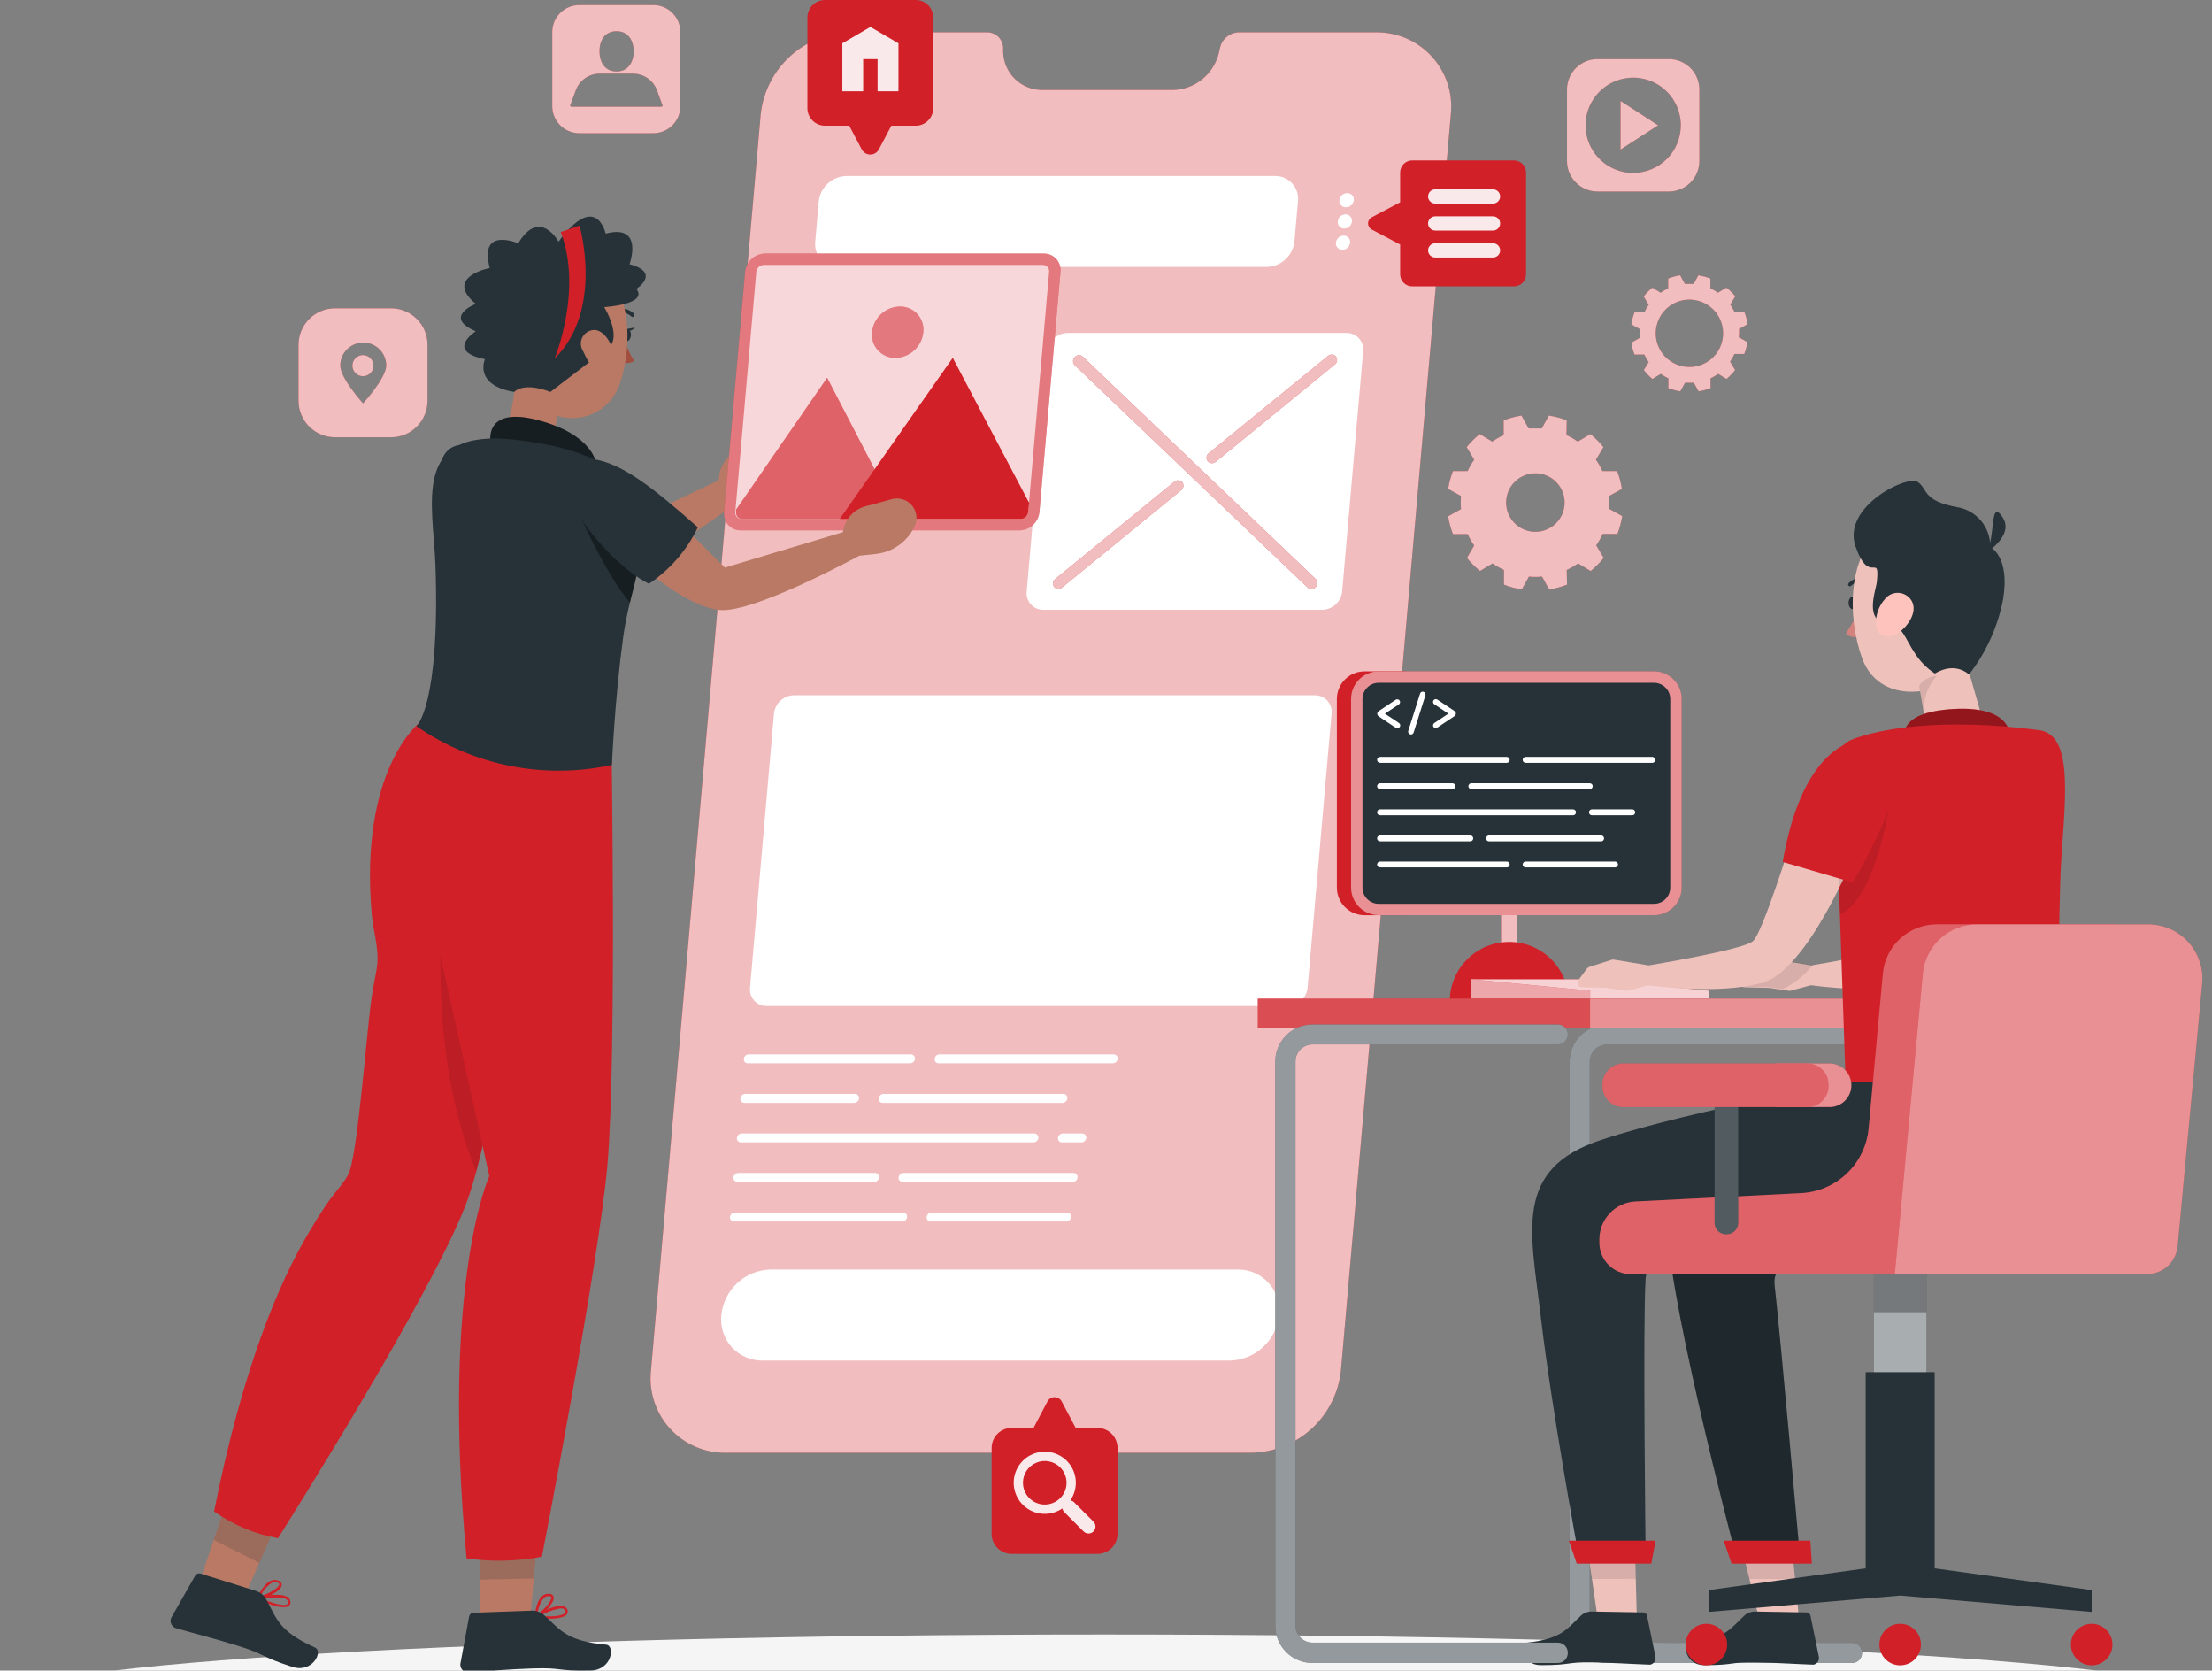
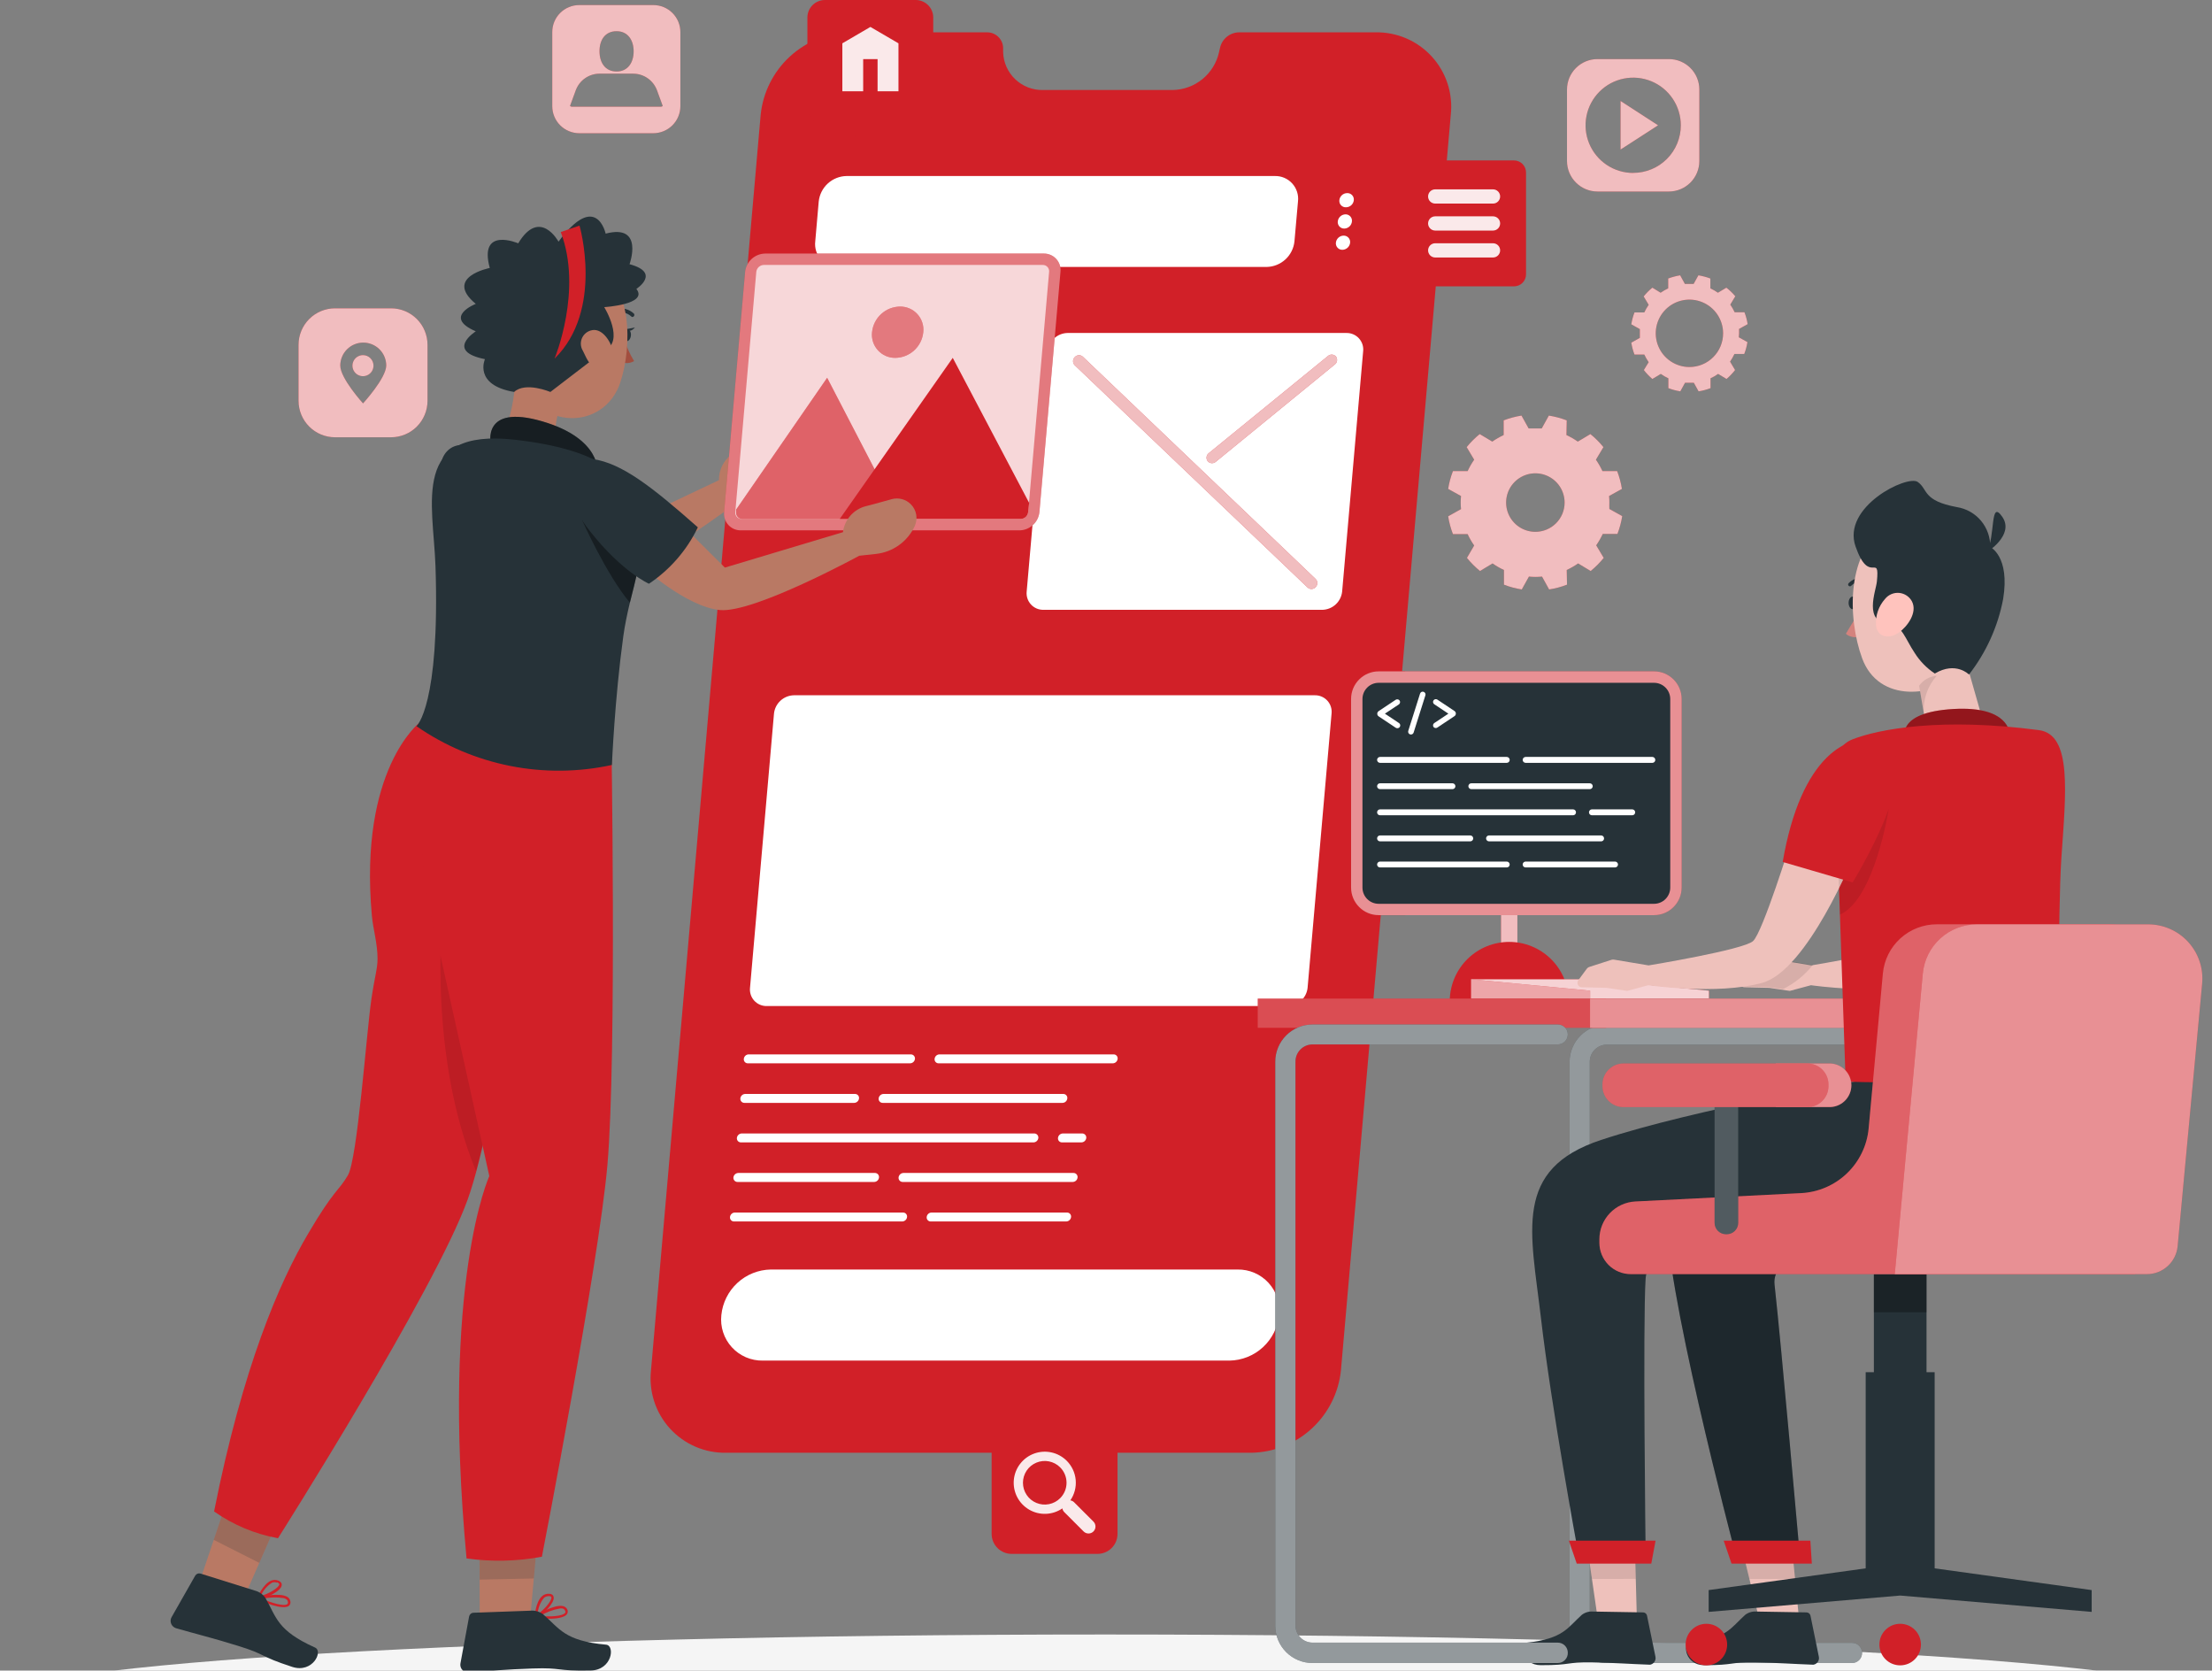
<svg xmlns="http://www.w3.org/2000/svg" width="400" height="302" viewBox="0 0 400 302" fill="none">
  <rect x="0" y="0" width="400" height="302" fill="#808080" stroke="none" />
  <path d="M199.89 318.78C310.094 318.78 399.432 313.564 399.432 307.13C399.432 300.696 310.094 295.48 199.89 295.48C89.686 295.48 0.348 300.696 0.348 307.13C0.348 313.564 89.686 318.78 199.89 318.78Z" fill="#F5F5F5" />
  <path d="M248.744 5.845H224.044C223.24 5.861 222.465 6.147 221.844 6.657C221.222 7.166 220.79 7.87 220.617 8.655L220.442 9.427C220.017 11.343 218.96 13.06 217.44 14.301C215.92 15.543 214.027 16.236 212.065 16.271H188.6C186.74 16.31 184.939 15.612 183.59 14.331C182.241 13.049 181.453 11.287 181.396 9.427V8.655C181.377 7.894 181.058 7.172 180.509 6.646C179.959 6.119 179.224 5.832 178.463 5.845H153.763C149.707 5.92 145.819 7.477 142.832 10.222C139.846 12.968 137.968 16.712 137.554 20.748L117.722 247.717C117.513 249.614 117.71 251.535 118.301 253.351C118.892 255.166 119.863 256.835 121.149 258.246C122.436 259.657 124.008 260.777 125.761 261.533C127.514 262.289 129.409 262.663 131.317 262.629H226.277C230.335 262.555 234.225 260.996 237.211 258.248C240.198 255.501 242.075 251.754 242.486 247.717L262.349 20.748C262.557 18.85 262.358 16.93 261.766 15.114C261.174 13.3 260.202 11.632 258.914 10.222C257.627 8.812 256.054 7.692 254.301 6.938C252.547 6.183 250.653 5.811 248.744 5.845Z" fill="#D12028" />
-   <path opacity="0.7" d="M248.744 5.845H224.044C223.24 5.861 222.465 6.147 221.844 6.657C221.222 7.166 220.79 7.87 220.617 8.655L220.442 9.427C220.017 11.343 218.96 13.06 217.44 14.301C215.92 15.543 214.027 16.236 212.065 16.271H188.6C186.74 16.31 184.939 15.612 183.59 14.331C182.241 13.049 181.453 11.287 181.396 9.427V8.655C181.377 7.894 181.058 7.172 180.509 6.646C179.959 6.119 179.224 5.832 178.463 5.845H153.763C149.707 5.92 145.819 7.477 142.832 10.222C139.846 12.968 137.968 16.712 137.554 20.748L117.722 247.717C117.513 249.614 117.71 251.535 118.301 253.351C118.892 255.166 119.863 256.835 121.149 258.246C122.436 259.657 124.008 260.777 125.761 261.533C127.514 262.289 129.409 262.663 131.317 262.629H226.277C230.335 262.555 234.225 260.996 237.211 258.248C240.198 255.501 242.075 251.754 242.486 247.717L262.349 20.748C262.557 18.85 262.358 16.93 261.766 15.114C261.174 13.3 260.202 11.632 258.914 10.222C257.627 8.812 256.054 7.692 254.301 6.938C252.547 6.183 250.653 5.811 248.744 5.845Z" fill="white" />
  <path d="M239.111 110.243H188.682C188.258 110.249 187.837 110.166 187.448 109.998C187.058 109.83 186.709 109.581 186.423 109.268C186.137 108.954 185.921 108.584 185.788 108.18C185.656 107.777 185.611 107.351 185.657 106.929L189.454 63.509C189.545 62.611 189.962 61.778 190.626 61.167C191.289 60.557 192.154 60.211 193.056 60.195H243.485C243.909 60.188 244.329 60.271 244.718 60.44C245.107 60.608 245.456 60.857 245.741 61.17C246.027 61.484 246.242 61.855 246.373 62.258C246.504 62.661 246.547 63.088 246.5 63.509L242.703 106.929C242.612 107.825 242.197 108.656 241.535 109.267C240.874 109.877 240.011 110.225 239.111 110.243Z" fill="white" />
  <path d="M222.336 245.967H137.946C136.892 245.985 135.846 245.778 134.879 245.361C133.911 244.943 133.044 244.325 132.334 243.546C131.624 242.767 131.088 241.846 130.762 240.843C130.436 239.841 130.327 238.781 130.443 237.734C130.667 235.504 131.701 233.435 133.35 231.917C134.998 230.4 137.146 229.54 139.386 229.501H223.777C224.831 229.481 225.878 229.687 226.847 230.103C227.816 230.52 228.684 231.139 229.395 231.918C230.106 232.697 230.643 233.619 230.97 234.622C231.296 235.624 231.405 236.685 231.29 237.734C231.063 239.964 230.027 242.034 228.377 243.551C226.727 245.069 224.577 245.928 222.336 245.967Z" fill="white" />
  <path d="M229.066 48.257H151.633C151.039 48.275 150.449 48.164 149.902 47.932C149.356 47.7 148.866 47.353 148.466 46.914C148.066 46.475 147.766 45.955 147.586 45.389C147.406 44.823 147.351 44.225 147.424 43.636L148.051 36.432C148.182 35.183 148.764 34.025 149.689 33.175C150.615 32.326 151.818 31.845 153.074 31.821H230.497C231.09 31.802 231.681 31.912 232.228 32.142C232.775 32.372 233.266 32.718 233.667 33.157C234.067 33.594 234.369 34.114 234.55 34.679C234.731 35.245 234.788 35.843 234.716 36.432L234.078 43.636C233.95 44.885 233.37 46.044 232.447 46.895C231.524 47.746 230.322 48.231 229.066 48.257Z" fill="white" />
  <path d="M244.812 36.195C244.775 36.542 244.612 36.863 244.354 37.098C244.096 37.333 243.761 37.466 243.413 37.471C243.245 37.481 243.078 37.455 242.922 37.393C242.765 37.332 242.625 37.237 242.509 37.115C242.393 36.994 242.306 36.849 242.252 36.69C242.198 36.531 242.18 36.362 242.198 36.195C242.234 35.846 242.396 35.523 242.653 35.286C242.911 35.049 243.248 34.914 243.598 34.909C243.766 34.9 243.934 34.928 244.09 34.991C244.246 35.054 244.386 35.15 244.502 35.272C244.617 35.394 244.705 35.54 244.758 35.699C244.812 35.859 244.83 36.028 244.812 36.195Z" fill="white" />
  <path d="M244.473 40.034C244.44 40.381 244.281 40.705 244.024 40.942C243.768 41.179 243.433 41.314 243.084 41.32C242.919 41.322 242.756 41.29 242.605 41.225C242.454 41.159 242.319 41.062 242.208 40.941C242.097 40.819 242.013 40.676 241.962 40.519C241.911 40.363 241.893 40.197 241.911 40.034C241.946 39.685 242.108 39.361 242.366 39.124C242.624 38.887 242.96 38.753 243.31 38.747C243.474 38.745 243.637 38.777 243.788 38.843C243.938 38.908 244.073 39.005 244.183 39.127C244.294 39.248 244.376 39.392 244.426 39.549C244.476 39.705 244.492 39.871 244.473 40.034Z" fill="white" />
  <path d="M244.144 43.873C244.108 44.221 243.946 44.545 243.688 44.782C243.43 45.019 243.094 45.153 242.744 45.159C242.579 45.161 242.416 45.129 242.265 45.064C242.114 44.998 241.979 44.901 241.868 44.78C241.757 44.658 241.673 44.515 241.622 44.358C241.571 44.202 241.553 44.036 241.571 43.873C241.606 43.525 241.769 43.203 242.027 42.967C242.285 42.732 242.621 42.6 242.97 42.596C243.135 42.593 243.298 42.624 243.449 42.688C243.6 42.752 243.735 42.848 243.846 42.969C243.957 43.09 244.041 43.233 244.093 43.389C244.144 43.544 244.161 43.709 244.144 43.873Z" fill="white" />
  <path d="M232.853 181.871H138.655C138.23 181.88 137.809 181.798 137.418 181.63C137.028 181.463 136.678 181.214 136.392 180.9C136.105 180.586 135.889 180.215 135.758 179.811C135.626 179.407 135.582 178.98 135.629 178.558L139.962 129.004C140.055 128.107 140.472 127.275 141.136 126.665C141.799 126.055 142.663 125.708 143.564 125.69H237.773C238.197 125.683 238.617 125.766 239.006 125.935C239.395 126.103 239.744 126.352 240.029 126.666C240.315 126.979 240.53 127.35 240.661 127.753C240.792 128.156 240.835 128.583 240.788 129.004L236.455 178.558C236.365 179.455 235.948 180.288 235.284 180.899C234.62 181.51 233.755 181.856 232.853 181.871Z" fill="white" />
  <path d="M164.569 192.225H135.238C135.135 192.227 135.033 192.207 134.939 192.167C134.844 192.126 134.76 192.066 134.69 191.99C134.621 191.914 134.569 191.824 134.537 191.726C134.506 191.628 134.496 191.524 134.507 191.422C134.528 191.203 134.628 190.998 134.789 190.848C134.951 190.698 135.162 190.613 135.382 190.609H164.713C164.817 190.609 164.919 190.63 165.014 190.672C165.109 190.713 165.194 190.774 165.264 190.851C165.334 190.928 165.387 191.018 165.42 191.116C165.452 191.215 165.464 191.319 165.454 191.422C165.429 191.641 165.325 191.843 165.163 191.99C165 192.138 164.789 192.221 164.569 192.225Z" fill="white" />
  <path d="M201.228 192.225H169.746C169.643 192.228 169.54 192.21 169.444 192.17C169.348 192.13 169.262 192.07 169.192 191.994C169.121 191.917 169.068 191.827 169.036 191.728C169.004 191.63 168.994 191.525 169.006 191.422C169.026 191.203 169.126 190.998 169.288 190.848C169.449 190.698 169.66 190.613 169.88 190.609H201.372C201.476 190.607 201.579 190.627 201.674 190.668C201.77 190.709 201.855 190.771 201.924 190.848C201.994 190.925 202.046 191.016 202.077 191.115C202.107 191.215 202.116 191.319 202.103 191.422C202.08 191.64 201.979 191.841 201.818 191.989C201.657 192.137 201.447 192.221 201.228 192.225Z" fill="white" />
  <path d="M154.453 199.377H134.621C134.517 199.38 134.414 199.359 134.318 199.318C134.222 199.277 134.137 199.216 134.066 199.139C133.996 199.062 133.943 198.971 133.911 198.872C133.879 198.773 133.869 198.668 133.88 198.564C133.903 198.347 134.004 198.145 134.166 197.997C134.327 197.849 134.536 197.766 134.755 197.762H154.597C154.701 197.758 154.804 197.777 154.9 197.817C154.996 197.857 155.082 197.917 155.152 197.993C155.222 198.069 155.275 198.16 155.308 198.258C155.34 198.357 155.35 198.461 155.338 198.564C155.316 198.785 155.213 198.989 155.05 199.139C154.887 199.289 154.675 199.374 154.453 199.377Z" fill="white" />
  <path d="M192.13 199.377H159.629C159.525 199.38 159.422 199.359 159.326 199.318C159.23 199.277 159.144 199.216 159.074 199.139C159.004 199.062 158.951 198.971 158.919 198.872C158.887 198.773 158.876 198.668 158.888 198.564C158.913 198.346 159.017 198.144 159.18 197.996C159.342 197.849 159.553 197.765 159.773 197.762H192.274C192.377 197.759 192.479 197.779 192.573 197.82C192.668 197.861 192.752 197.921 192.822 197.997C192.891 198.073 192.943 198.163 192.975 198.261C193.006 198.359 193.016 198.462 193.005 198.564C192.984 198.784 192.884 198.988 192.723 199.138C192.561 199.288 192.35 199.373 192.13 199.377Z" fill="white" />
  <path d="M186.881 206.52H133.993C133.89 206.522 133.788 206.502 133.693 206.461C133.598 206.421 133.513 206.361 133.442 206.285C133.372 206.209 133.319 206.119 133.287 206.021C133.254 205.923 133.242 205.82 133.252 205.717C133.275 205.497 133.377 205.292 133.541 205.143C133.704 204.993 133.916 204.908 134.137 204.904H187.025C187.129 204.904 187.232 204.925 187.327 204.966C187.422 205.008 187.507 205.069 187.577 205.146C187.646 205.223 187.699 205.313 187.732 205.411C187.765 205.51 187.777 205.614 187.766 205.717C187.742 205.936 187.638 206.137 187.475 206.285C187.312 206.433 187.101 206.516 186.881 206.52Z" fill="white" />
  <path d="M195.547 206.52H192.058C191.954 206.523 191.851 206.505 191.755 206.465C191.66 206.425 191.574 206.365 191.503 206.289C191.433 206.212 191.38 206.122 191.348 206.023C191.316 205.925 191.305 205.82 191.317 205.717C191.34 205.497 191.442 205.292 191.605 205.143C191.768 204.993 191.981 204.908 192.202 204.904H195.691C195.795 204.904 195.897 204.925 195.992 204.966C196.087 205.008 196.172 205.069 196.242 205.146C196.312 205.223 196.365 205.313 196.398 205.411C196.43 205.51 196.442 205.614 196.432 205.717C196.407 205.936 196.303 206.137 196.141 206.285C195.978 206.433 195.767 206.516 195.547 206.52Z" fill="white" />
  <path d="M158.065 213.672H133.366C133.262 213.673 133.159 213.652 133.064 213.61C132.969 213.568 132.884 213.507 132.814 213.431C132.745 213.354 132.692 213.263 132.659 213.165C132.626 213.067 132.614 212.963 132.625 212.859C132.649 212.64 132.752 212.437 132.915 212.287C133.078 212.138 133.289 212.052 133.51 212.046H158.209C158.313 212.044 158.417 212.064 158.513 212.105C158.608 212.147 158.694 212.208 158.764 212.285C158.834 212.362 158.887 212.453 158.919 212.552C158.951 212.651 158.962 212.756 158.95 212.859C158.93 213.08 158.828 213.286 158.664 213.436C158.501 213.587 158.287 213.671 158.065 213.672Z" fill="white" />
  <path d="M193.982 213.672H163.231C163.128 213.673 163.025 213.652 162.93 213.61C162.835 213.568 162.75 213.507 162.68 213.431C162.61 213.354 162.557 213.263 162.525 213.165C162.492 213.067 162.48 212.963 162.49 212.859C162.513 212.639 162.616 212.435 162.779 212.285C162.942 212.135 163.154 212.05 163.376 212.046H194.116C194.22 212.044 194.324 212.064 194.42 212.105C194.515 212.147 194.601 212.208 194.671 212.285C194.741 212.362 194.794 212.453 194.826 212.552C194.859 212.651 194.869 212.756 194.857 212.859C194.837 213.079 194.737 213.283 194.575 213.433C194.414 213.583 194.203 213.668 193.982 213.672Z" fill="white" />
  <path d="M163.15 220.815H132.738C132.635 220.817 132.533 220.797 132.439 220.756C132.344 220.716 132.26 220.655 132.19 220.579C132.121 220.503 132.069 220.413 132.037 220.315C132.006 220.218 131.996 220.114 132.007 220.012C132.028 219.793 132.128 219.588 132.289 219.438C132.451 219.288 132.662 219.203 132.882 219.199H163.294C163.397 219.197 163.5 219.217 163.596 219.258C163.691 219.299 163.776 219.36 163.846 219.438C163.915 219.515 163.967 219.606 163.998 219.705C164.029 219.804 164.038 219.909 164.024 220.012C164.002 220.229 163.9 220.431 163.739 220.579C163.578 220.727 163.368 220.811 163.15 220.815Z" fill="white" />
  <path d="M192.799 220.815H168.305C168.203 220.817 168.101 220.797 168.006 220.756C167.912 220.716 167.827 220.655 167.758 220.579C167.689 220.503 167.636 220.413 167.605 220.315C167.573 220.218 167.563 220.114 167.575 220.012C167.595 219.792 167.695 219.588 167.857 219.438C168.018 219.288 168.229 219.203 168.45 219.199H192.943C193.048 219.197 193.151 219.217 193.247 219.258C193.342 219.299 193.428 219.36 193.498 219.437C193.569 219.514 193.621 219.605 193.654 219.704C193.686 219.804 193.696 219.908 193.684 220.012C193.659 220.23 193.556 220.432 193.393 220.58C193.23 220.728 193.019 220.811 192.799 220.815Z" fill="white" />
  <path d="M237.927 106.126C237.838 106.229 237.729 106.313 237.607 106.373C237.485 106.433 237.352 106.469 237.216 106.477C237.08 106.486 236.944 106.468 236.815 106.423C236.686 106.379 236.568 106.309 236.466 106.219L194.343 66.02C194.151 65.827 194.044 65.566 194.044 65.294C194.044 65.022 194.151 64.762 194.343 64.569C194.432 64.466 194.541 64.382 194.663 64.322C194.785 64.261 194.918 64.226 195.054 64.217C195.19 64.209 195.326 64.227 195.455 64.271C195.584 64.316 195.703 64.385 195.804 64.476L237.917 104.675C238.109 104.868 238.216 105.128 238.216 105.4C238.216 105.672 238.109 105.933 237.917 106.126H237.927Z" fill="#D12028" />
-   <path d="M190.617 106.116C190.535 106.007 190.475 105.882 190.442 105.75C190.408 105.618 190.401 105.48 190.421 105.345C190.441 105.21 190.488 105.08 190.559 104.963C190.63 104.847 190.723 104.745 190.833 104.665L212.353 87.087C212.557 86.91 212.823 86.821 213.092 86.838C213.362 86.855 213.614 86.978 213.794 87.179C213.876 87.288 213.935 87.413 213.969 87.545C214.003 87.677 214.01 87.815 213.99 87.95C213.969 88.085 213.923 88.215 213.852 88.332C213.781 88.449 213.688 88.55 213.578 88.63L192.058 106.208C191.854 106.385 191.588 106.474 191.319 106.457C191.049 106.44 190.797 106.317 190.617 106.116Z" fill="#D12028" />
  <path d="M218.384 83.361C218.302 83.252 218.242 83.128 218.208 82.995C218.175 82.863 218.168 82.725 218.188 82.59C218.208 82.455 218.255 82.326 218.325 82.209C218.396 82.092 218.489 81.99 218.6 81.91L240.14 64.353C240.344 64.176 240.61 64.087 240.879 64.104C241.149 64.121 241.401 64.244 241.581 64.445C241.663 64.554 241.723 64.679 241.756 64.811C241.79 64.943 241.797 65.081 241.777 65.216C241.757 65.351 241.71 65.481 241.639 65.598C241.568 65.714 241.475 65.816 241.365 65.896L219.835 83.495C219.731 83.582 219.611 83.647 219.481 83.687C219.352 83.727 219.216 83.742 219.081 83.729C218.947 83.717 218.816 83.678 218.696 83.615C218.576 83.551 218.47 83.465 218.384 83.361Z" fill="#D12028" />
  <g opacity="0.7">
    <path d="M237.927 106.126C237.838 106.229 237.729 106.313 237.607 106.373C237.485 106.433 237.352 106.469 237.216 106.477C237.08 106.486 236.944 106.468 236.815 106.423C236.686 106.379 236.568 106.309 236.466 106.219L194.343 66.02C194.151 65.827 194.044 65.566 194.044 65.294C194.044 65.022 194.151 64.762 194.343 64.569C194.432 64.466 194.541 64.382 194.663 64.322C194.785 64.261 194.918 64.226 195.054 64.217C195.19 64.209 195.326 64.227 195.455 64.271C195.584 64.316 195.703 64.385 195.804 64.476L237.917 104.675C238.109 104.868 238.216 105.128 238.216 105.4C238.216 105.672 238.109 105.933 237.917 106.126H237.927Z" fill="white" />
  </g>
  <g opacity="0.7">
    <path d="M190.617 106.116C190.535 106.007 190.475 105.882 190.442 105.75C190.408 105.618 190.401 105.48 190.421 105.345C190.441 105.21 190.488 105.08 190.559 104.963C190.63 104.847 190.723 104.745 190.833 104.665L212.353 87.087C212.557 86.91 212.823 86.821 213.092 86.838C213.362 86.855 213.614 86.978 213.794 87.179C213.876 87.288 213.935 87.413 213.969 87.545C214.003 87.677 214.01 87.815 213.99 87.95C213.969 88.085 213.923 88.215 213.852 88.332C213.781 88.449 213.688 88.55 213.578 88.63L192.058 106.208C191.854 106.385 191.588 106.474 191.319 106.457C191.049 106.44 190.797 106.317 190.617 106.116Z" fill="white" />
  </g>
  <g opacity="0.7">
    <path d="M218.384 83.361C218.302 83.252 218.242 83.128 218.208 82.995C218.175 82.863 218.168 82.725 218.188 82.59C218.208 82.455 218.255 82.326 218.325 82.209C218.396 82.092 218.489 81.99 218.6 81.91L240.14 64.353C240.344 64.176 240.61 64.087 240.879 64.104C241.149 64.121 241.401 64.244 241.581 64.445C241.663 64.554 241.723 64.679 241.756 64.811C241.79 64.943 241.797 65.081 241.777 65.216C241.757 65.351 241.71 65.481 241.639 65.598C241.568 65.714 241.475 65.816 241.365 65.896L219.835 83.495C219.731 83.582 219.611 83.647 219.481 83.687C219.352 83.727 219.216 83.742 219.081 83.729C218.947 83.717 218.816 83.678 218.696 83.615C218.576 83.551 218.47 83.465 218.384 83.361Z" fill="white" />
  </g>
  <path d="M118.135 0.916H104.756C104.113 0.915 103.477 1.04 102.883 1.285C102.29 1.531 101.75 1.891 101.296 2.345C100.842 2.799 100.482 3.338 100.237 3.932C99.991 4.526 99.866 5.162 99.867 5.804V19.183C99.866 19.826 99.991 20.463 100.236 21.057C100.481 21.652 100.841 22.192 101.295 22.647C101.749 23.102 102.289 23.463 102.883 23.709C103.476 23.956 104.113 24.082 104.756 24.082H118.135C119.434 24.082 120.68 23.566 121.599 22.647C122.517 21.729 123.033 20.483 123.033 19.183V5.804C123.033 5.162 122.907 4.525 122.66 3.931C122.414 3.338 122.053 2.798 121.598 2.344C121.143 1.89 120.603 1.53 120.009 1.285C119.414 1.04 118.777 0.915 118.135 0.916ZM111.497 5.64C113.555 5.64 114.584 7.276 114.584 9.283C114.584 11.29 113.555 12.926 111.497 12.926C109.438 12.926 108.409 11.321 108.409 9.262C108.409 7.204 109.438 5.64 111.497 5.64ZM119.545 19.297H103.428C103.363 19.297 103.299 19.284 103.239 19.259C103.179 19.235 103.124 19.198 103.078 19.153L104.107 16.343C104.428 15.459 105.012 14.694 105.782 14.153C106.551 13.612 107.468 13.32 108.409 13.317H114.491C115.435 13.317 116.356 13.608 117.13 14.149C117.903 14.69 118.491 15.456 118.814 16.343L119.843 19.153C119.76 19.241 119.645 19.292 119.524 19.297H119.545Z" fill="#D12028" />
  <path opacity="0.7" d="M118.135 0.916H104.756C104.113 0.915 103.477 1.04 102.883 1.285C102.29 1.531 101.75 1.891 101.296 2.345C100.842 2.799 100.482 3.338 100.237 3.932C99.991 4.526 99.866 5.162 99.867 5.804V19.183C99.866 19.826 99.991 20.463 100.236 21.057C100.481 21.652 100.841 22.192 101.295 22.647C101.749 23.102 102.289 23.463 102.883 23.709C103.476 23.956 104.113 24.082 104.756 24.082H118.135C119.434 24.082 120.68 23.566 121.599 22.647C122.517 21.729 123.033 20.483 123.033 19.183V5.804C123.033 5.162 122.907 4.525 122.66 3.931C122.414 3.338 122.053 2.798 121.598 2.344C121.143 1.89 120.603 1.53 120.009 1.285C119.414 1.04 118.777 0.915 118.135 0.916ZM111.497 5.64C113.555 5.64 114.584 7.276 114.584 9.283C114.584 11.29 113.555 12.926 111.497 12.926C109.438 12.926 108.409 11.321 108.409 9.262C108.409 7.204 109.438 5.64 111.497 5.64ZM119.545 19.297H103.428C103.363 19.297 103.299 19.284 103.239 19.259C103.179 19.235 103.124 19.198 103.078 19.153L104.107 16.343C104.428 15.459 105.012 14.694 105.782 14.153C106.551 13.612 107.468 13.32 108.409 13.317H114.491C115.435 13.317 116.356 13.608 117.13 14.149C117.903 14.69 118.491 15.456 118.814 16.343L119.843 19.153C119.76 19.241 119.645 19.292 119.524 19.297H119.545Z" fill="white" />
  <path d="M70.711 55.739H60.584C58.836 55.739 57.16 56.433 55.923 57.667C54.686 58.903 53.99 60.578 53.987 62.326V72.463C53.99 74.21 54.686 75.886 55.923 77.121C57.16 78.356 58.836 79.049 60.584 79.049H70.711C72.459 79.049 74.135 78.356 75.372 77.121C76.609 75.886 77.305 74.21 77.308 72.463V62.326C77.305 60.578 76.609 58.903 75.372 57.667C74.135 56.433 72.459 55.739 70.711 55.739ZM65.648 72.926C65.648 72.926 61.531 68.398 61.531 66.092C61.531 64.99 61.969 63.932 62.749 63.152C63.529 62.373 64.586 61.934 65.689 61.934C66.791 61.934 67.849 62.373 68.629 63.152C69.409 63.932 69.847 64.99 69.847 66.092C69.805 68.398 65.648 72.926 65.648 72.926Z" fill="#D12028" />
  <path d="M65.648 64.199C65.27 64.197 64.901 64.307 64.586 64.515C64.271 64.724 64.026 65.021 63.88 65.369C63.735 65.718 63.696 66.101 63.77 66.472C63.843 66.842 64.024 67.182 64.291 67.449C64.558 67.716 64.898 67.897 65.268 67.971C65.639 68.044 66.022 68.005 66.371 67.86C66.719 67.714 67.016 67.469 67.225 67.154C67.433 66.839 67.543 66.47 67.541 66.092C67.538 65.591 67.338 65.111 66.984 64.756C66.629 64.402 66.149 64.201 65.648 64.199Z" fill="#D12028" />
  <g opacity="0.7">
    <path d="M70.711 55.739H60.584C58.836 55.739 57.16 56.433 55.923 57.667C54.686 58.903 53.99 60.578 53.987 62.326V72.463C53.99 74.21 54.686 75.886 55.923 77.121C57.16 78.356 58.836 79.049 60.584 79.049H70.711C72.459 79.049 74.135 78.356 75.372 77.121C76.609 75.886 77.305 74.21 77.308 72.463V62.326C77.305 60.578 76.609 58.903 75.372 57.667C74.135 56.433 72.459 55.739 70.711 55.739ZM65.648 72.926C65.648 72.926 61.531 68.398 61.531 66.092C61.531 64.99 61.969 63.932 62.749 63.152C63.529 62.373 64.586 61.934 65.689 61.934C66.791 61.934 67.849 62.373 68.629 63.152C69.409 63.932 69.847 64.99 69.847 66.092C69.805 68.398 65.648 72.926 65.648 72.926Z" fill="white" />
    <path d="M65.648 64.199C65.27 64.197 64.901 64.307 64.586 64.515C64.271 64.724 64.026 65.021 63.88 65.369C63.735 65.718 63.696 66.101 63.77 66.472C63.843 66.842 64.024 67.182 64.291 67.449C64.558 67.716 64.898 67.897 65.268 67.971C65.639 68.044 66.022 68.005 66.371 67.86C66.719 67.714 67.016 67.469 67.225 67.154C67.433 66.839 67.543 66.47 67.541 66.092C67.538 65.591 67.338 65.111 66.984 64.756C66.629 64.402 66.149 64.201 65.648 64.199Z" fill="white" />
  </g>
  <path d="M293.049 27.036L299.831 22.652L293.049 18.257V27.036Z" fill="#D12028" />
  <path d="M301.786 10.683H288.87C287.41 10.683 286.009 11.263 284.977 12.295C283.944 13.328 283.364 14.728 283.364 16.189V29.115C283.367 30.576 283.949 31.976 284.984 33.009C286.018 34.041 287.419 34.621 288.88 34.621H301.786C303.246 34.621 304.647 34.041 305.679 33.008C306.712 31.976 307.292 30.575 307.292 29.115V16.189C307.293 15.465 307.152 14.749 306.876 14.08C306.599 13.411 306.194 12.804 305.682 12.292C305.171 11.781 304.563 11.375 303.895 11.099C303.226 10.823 302.51 10.681 301.786 10.683ZM295.323 31.266C293.62 31.264 291.956 30.757 290.541 29.81C289.126 28.862 288.024 27.517 287.373 25.943C286.722 24.37 286.553 22.639 286.885 20.969C287.218 19.299 288.038 17.765 289.242 16.561C290.446 15.357 291.98 14.536 293.65 14.204C295.32 13.871 297.051 14.041 298.625 14.691C300.199 15.342 301.544 16.445 302.491 17.86C303.439 19.275 303.945 20.939 303.947 22.641C303.949 23.774 303.726 24.895 303.293 25.942C302.86 26.988 302.225 27.939 301.424 28.739C300.622 29.539 299.671 30.174 298.624 30.605C297.577 31.037 296.455 31.258 295.323 31.255V31.266Z" fill="#D12028" />
  <g opacity="0.7">
    <path d="M293.049 27.036L299.831 22.652L293.049 18.257V27.036Z" fill="white" />
    <path d="M301.786 10.683H288.87C287.41 10.683 286.009 11.263 284.977 12.295C283.944 13.328 283.364 14.728 283.364 16.189V29.115C283.367 30.576 283.949 31.976 284.984 33.009C286.018 34.041 287.419 34.621 288.88 34.621H301.786C303.246 34.621 304.647 34.041 305.679 33.008C306.712 31.976 307.292 30.575 307.292 29.115V16.189C307.293 15.465 307.152 14.749 306.876 14.08C306.599 13.411 306.194 12.804 305.682 12.292C305.171 11.781 304.563 11.375 303.895 11.099C303.226 10.823 302.51 10.681 301.786 10.683ZM295.323 31.266C293.62 31.264 291.956 30.757 290.541 29.81C289.126 28.862 288.024 27.517 287.373 25.943C286.722 24.37 286.553 22.639 286.885 20.969C287.218 19.299 288.038 17.765 289.242 16.561C290.446 15.357 291.98 14.536 293.65 14.204C295.32 13.871 297.051 14.041 298.625 14.691C300.199 15.342 301.544 16.445 302.491 17.86C303.439 19.275 303.945 20.939 303.947 22.641C303.949 23.774 303.726 24.895 303.293 25.942C302.86 26.988 302.225 27.939 301.424 28.739C300.622 29.539 299.671 30.174 298.624 30.605C297.577 31.037 296.455 31.258 295.323 31.255V31.266Z" fill="white" />
  </g>
  <path d="M314.476 60.257C314.491 59.993 314.491 59.729 314.476 59.465L316.03 58.6C315.917 57.864 315.724 57.143 315.454 56.449H313.683C313.458 55.968 313.193 55.507 312.891 55.07L313.797 53.557C313.316 52.983 312.774 52.462 312.181 52.003L310.658 52.919C310.224 52.617 309.767 52.352 309.289 52.127V50.346C308.589 50.085 307.865 49.892 307.128 49.77L306.263 51.324C306.006 51.324 305.738 51.324 305.471 51.324C305.203 51.324 304.946 51.324 304.678 51.324L303.824 49.77C303.087 49.892 302.363 50.085 301.663 50.346V52.127C301.185 52.352 300.728 52.617 300.294 52.919L298.802 52.003C298.222 52.474 297.694 53.005 297.227 53.588L298.133 55.101C297.831 55.538 297.566 55.999 297.341 56.48H295.57C295.3 57.174 295.107 57.895 294.994 58.631L296.538 59.495C296.538 59.763 296.538 60.02 296.538 60.288C296.538 60.556 296.538 60.823 296.538 61.08L294.994 61.945C295.105 62.681 295.298 63.403 295.57 64.096H297.341C297.566 64.577 297.831 65.038 298.133 65.475L297.258 66.895C297.716 67.485 298.233 68.027 298.802 68.511L300.325 67.595C300.754 67.904 301.212 68.17 301.694 68.387V70.168C302.391 70.439 303.116 70.632 303.855 70.744L304.709 69.19C304.977 69.19 305.234 69.19 305.502 69.19C305.769 69.19 306.037 69.19 306.294 69.19L307.159 70.744C307.898 70.632 308.623 70.439 309.32 70.168V68.387C309.802 68.17 310.26 67.904 310.689 67.595L312.212 68.511C312.781 68.027 313.298 67.485 313.756 66.895L312.85 65.372C313.152 64.935 313.417 64.474 313.642 63.993H315.412C315.685 63.3 315.878 62.578 315.989 61.842L314.435 60.977C314.461 60.738 314.475 60.498 314.476 60.257ZM305.502 66.35C304.297 66.35 303.119 65.992 302.117 65.323C301.115 64.653 300.334 63.702 299.873 62.589C299.412 61.475 299.291 60.25 299.526 59.069C299.761 57.887 300.342 56.801 301.194 55.949C302.046 55.097 303.131 54.517 304.313 54.282C305.495 54.047 306.72 54.167 307.833 54.628C308.947 55.089 309.898 55.87 310.568 56.872C311.237 57.874 311.594 59.052 311.594 60.257C311.594 61.057 311.437 61.849 311.131 62.589C310.824 63.328 310.376 63.999 309.81 64.565C309.244 65.131 308.572 65.58 307.833 65.886C307.094 66.192 306.302 66.35 305.502 66.35Z" fill="#D12028" />
  <path opacity="0.7" d="M314.476 60.257C314.491 59.993 314.491 59.729 314.476 59.465L316.03 58.6C315.917 57.864 315.724 57.143 315.454 56.449H313.683C313.458 55.968 313.193 55.507 312.891 55.07L313.797 53.557C313.316 52.983 312.774 52.462 312.181 52.003L310.658 52.919C310.224 52.617 309.767 52.352 309.289 52.127V50.346C308.589 50.085 307.865 49.892 307.128 49.77L306.263 51.324C306.006 51.324 305.738 51.324 305.471 51.324C305.203 51.324 304.946 51.324 304.678 51.324L303.824 49.77C303.087 49.892 302.363 50.085 301.663 50.346V52.127C301.185 52.352 300.728 52.617 300.294 52.919L298.802 52.003C298.222 52.474 297.694 53.005 297.227 53.588L298.133 55.101C297.831 55.538 297.566 55.999 297.341 56.48H295.57C295.3 57.174 295.107 57.895 294.994 58.631L296.538 59.495C296.538 59.763 296.538 60.02 296.538 60.288C296.538 60.556 296.538 60.823 296.538 61.08L294.994 61.945C295.105 62.681 295.298 63.403 295.57 64.096H297.341C297.566 64.577 297.831 65.038 298.133 65.475L297.258 66.895C297.716 67.485 298.233 68.027 298.802 68.511L300.325 67.595C300.754 67.904 301.212 68.17 301.694 68.387V70.168C302.391 70.439 303.116 70.632 303.855 70.744L304.709 69.19C304.977 69.19 305.234 69.19 305.502 69.19C305.769 69.19 306.037 69.19 306.294 69.19L307.159 70.744C307.898 70.632 308.623 70.439 309.32 70.168V68.387C309.802 68.17 310.26 67.904 310.689 67.595L312.212 68.511C312.781 68.027 313.298 67.485 313.756 66.895L312.85 65.372C313.152 64.935 313.417 64.474 313.642 63.993H315.412C315.685 63.3 315.878 62.578 315.989 61.842L314.435 60.977C314.461 60.738 314.475 60.498 314.476 60.257ZM305.502 66.35C304.297 66.35 303.119 65.992 302.117 65.323C301.115 64.653 300.334 63.702 299.873 62.589C299.412 61.475 299.291 60.25 299.526 59.069C299.761 57.887 300.342 56.801 301.194 55.949C302.046 55.097 303.131 54.517 304.313 54.282C305.495 54.047 306.72 54.167 307.833 54.628C308.947 55.089 309.898 55.87 310.568 56.872C311.237 57.874 311.594 59.052 311.594 60.257C311.594 61.057 311.437 61.849 311.131 62.589C310.824 63.328 310.376 63.999 309.81 64.565C309.244 65.131 308.572 65.58 307.833 65.886C307.094 66.192 306.302 66.35 305.502 66.35Z" fill="white" />
  <path d="M291.022 90.854C291.022 90.453 291.022 90.061 290.97 89.67L293.296 88.384C293.122 87.283 292.832 86.203 292.431 85.163H289.776C289.441 84.444 289.045 83.756 288.593 83.104L289.951 80.83C289.25 79.964 288.46 79.174 287.594 78.473L285.32 79.832C284.669 79.38 283.98 78.984 283.262 78.648L283.313 75.993C282.269 75.593 281.186 75.303 280.082 75.128L278.795 77.454C278.404 77.454 278.013 77.454 277.612 77.454C277.21 77.454 276.819 77.454 276.428 77.454L275.131 75.128C274.031 75.305 272.951 75.594 271.91 75.993V78.648C271.192 78.983 270.503 79.379 269.852 79.832L267.577 78.473C266.712 79.174 265.922 79.964 265.221 80.83L266.579 83.104C266.123 83.753 265.727 84.442 265.396 85.163H262.74C262.335 86.201 262.045 87.282 261.876 88.384L264.202 89.67C264.119 90.457 264.119 91.251 264.202 92.037L261.876 93.334C262.047 94.436 262.337 95.516 262.74 96.555H265.396C265.727 97.276 266.123 97.965 266.579 98.614L265.272 100.857C265.976 101.724 266.765 102.517 267.629 103.224L269.903 101.855C270.552 102.312 271.241 102.708 271.962 103.039V105.694C273.001 106.097 274.081 106.387 275.183 106.559L276.48 104.233C277.266 104.315 278.06 104.315 278.847 104.233L280.133 106.559C281.238 106.388 282.322 106.099 283.365 105.694L283.313 103.039C284.033 102.707 284.722 102.311 285.371 101.855L287.646 103.224C288.509 102.517 289.299 101.724 290.003 100.857L288.644 98.583C289.097 97.932 289.492 97.243 289.828 96.525H292.483C292.881 95.483 293.171 94.404 293.347 93.303L291.022 92.007C291.001 91.646 291.022 91.255 291.022 90.854ZM277.643 96.144C276.596 96.144 275.574 95.834 274.704 95.252C273.834 94.671 273.156 93.845 272.755 92.878C272.355 91.912 272.25 90.848 272.454 89.822C272.658 88.796 273.162 87.853 273.902 87.113C274.642 86.374 275.584 85.87 276.611 85.666C277.637 85.462 278.7 85.566 279.667 85.967C280.633 86.367 281.46 87.045 282.041 87.915C282.622 88.785 282.932 89.808 282.932 90.854C282.932 91.551 282.795 92.242 282.527 92.885C282.259 93.529 281.867 94.114 281.372 94.605C280.878 95.097 280.291 95.486 279.645 95.75C279 96.014 278.309 96.148 277.612 96.144H277.643Z" fill="#D12028" />
  <path opacity="0.7" d="M291.022 90.854C291.022 90.453 291.022 90.061 290.97 89.67L293.296 88.384C293.122 87.283 292.832 86.203 292.431 85.163H289.776C289.441 84.444 289.045 83.756 288.593 83.104L289.951 80.83C289.25 79.964 288.46 79.174 287.594 78.473L285.32 79.832C284.669 79.38 283.98 78.984 283.262 78.648L283.313 75.993C282.269 75.593 281.186 75.303 280.082 75.128L278.795 77.454C278.404 77.454 278.013 77.454 277.612 77.454C277.21 77.454 276.819 77.454 276.428 77.454L275.131 75.128C274.031 75.305 272.951 75.594 271.91 75.993V78.648C271.192 78.983 270.503 79.379 269.852 79.832L267.577 78.473C266.712 79.174 265.922 79.964 265.221 80.83L266.579 83.104C266.123 83.753 265.727 84.442 265.396 85.163H262.74C262.335 86.201 262.045 87.282 261.876 88.384L264.202 89.67C264.119 90.457 264.119 91.251 264.202 92.037L261.876 93.334C262.047 94.436 262.337 95.516 262.74 96.555H265.396C265.727 97.276 266.123 97.965 266.579 98.614L265.272 100.857C265.976 101.724 266.765 102.517 267.629 103.224L269.903 101.855C270.552 102.312 271.241 102.708 271.962 103.039V105.694C273.001 106.097 274.081 106.387 275.183 106.559L276.48 104.233C277.266 104.315 278.06 104.315 278.847 104.233L280.133 106.559C281.238 106.388 282.322 106.099 283.365 105.694L283.313 103.039C284.033 102.707 284.722 102.311 285.371 101.855L287.646 103.224C288.509 102.517 289.299 101.724 290.003 100.857L288.644 98.583C289.097 97.932 289.492 97.243 289.828 96.525H292.483C292.881 95.483 293.171 94.404 293.347 93.303L291.022 92.007C291.001 91.646 291.022 91.255 291.022 90.854ZM277.643 96.144C276.596 96.144 275.574 95.834 274.704 95.252C273.834 94.671 273.156 93.845 272.755 92.878C272.355 91.912 272.25 90.848 272.454 89.822C272.658 88.796 273.162 87.853 273.902 87.113C274.642 86.374 275.584 85.87 276.611 85.666C277.637 85.462 278.7 85.566 279.667 85.967C280.633 86.367 281.46 87.045 282.041 87.915C282.622 88.785 282.932 89.808 282.932 90.854C282.932 91.551 282.795 92.242 282.527 92.885C282.259 93.529 281.867 94.114 281.372 94.605C280.878 95.097 280.291 95.486 279.645 95.75C279 96.014 278.309 96.148 277.612 96.144H277.643Z" fill="white" />
  <path d="M253.19 31.183V36.576L248.045 39.283C247.845 39.39 247.677 39.55 247.561 39.744C247.444 39.939 247.383 40.162 247.383 40.389C247.383 40.616 247.444 40.839 247.561 41.034C247.677 41.228 247.845 41.388 248.045 41.495L253.19 44.202V49.595C253.19 50.171 253.419 50.723 253.826 51.13C254.234 51.538 254.786 51.766 255.362 51.766H273.773C274.06 51.768 274.343 51.712 274.608 51.604C274.872 51.495 275.113 51.336 275.316 51.134C275.518 50.932 275.679 50.692 275.789 50.428C275.899 50.164 275.955 49.881 275.955 49.595V31.183C275.955 30.605 275.725 30.05 275.316 29.64C274.907 29.231 274.352 29.002 273.773 29.002H255.362C254.785 29.004 254.233 29.235 253.826 29.644C253.419 30.053 253.19 30.606 253.19 31.183Z" fill="#D12028" />
  <g opacity="0.9">
    <path d="M259.53 36.802H269.986C270.327 36.802 270.654 36.667 270.895 36.426C271.137 36.184 271.272 35.857 271.272 35.516C271.272 35.175 271.137 34.847 270.895 34.606C270.654 34.365 270.327 34.23 269.986 34.23H259.53C259.188 34.23 258.861 34.365 258.62 34.606C258.379 34.847 258.243 35.175 258.243 35.516C258.243 35.857 258.379 36.184 258.62 36.426C258.861 36.667 259.188 36.802 259.53 36.802Z" fill="white" />
    <path d="M269.986 39.108H259.53C259.188 39.108 258.861 39.243 258.62 39.484C258.379 39.726 258.243 40.053 258.243 40.394C258.243 40.735 258.379 41.062 258.62 41.304C258.861 41.545 259.188 41.681 259.53 41.681H269.986C270.327 41.681 270.654 41.545 270.895 41.304C271.137 41.062 271.272 40.735 271.272 40.394C271.272 40.053 271.137 39.726 270.895 39.484C270.654 39.243 270.327 39.108 269.986 39.108Z" fill="white" />
    <path d="M269.986 43.976H259.53C259.188 43.976 258.861 44.111 258.62 44.352C258.379 44.594 258.243 44.921 258.243 45.262C258.243 45.603 258.379 45.93 258.62 46.172C258.861 46.413 259.188 46.548 259.53 46.548H269.986C270.327 46.548 270.654 46.413 270.895 46.172C271.137 45.93 271.272 45.603 271.272 45.262C271.272 44.921 271.137 44.594 270.895 44.352C270.654 44.111 270.327 43.976 269.986 43.976Z" fill="white" />
  </g>
  <path d="M149.174 22.724H153.568L155.832 27.015C155.982 27.295 156.204 27.529 156.476 27.692C156.748 27.855 157.059 27.942 157.376 27.942C157.693 27.942 158.004 27.855 158.276 27.692C158.548 27.529 158.771 27.295 158.92 27.015L161.184 22.724H165.578C165.996 22.725 166.409 22.644 166.795 22.485C167.18 22.327 167.531 22.093 167.826 21.799C168.122 21.504 168.356 21.154 168.516 20.769C168.676 20.384 168.758 19.971 168.758 19.554V3.087C168.737 2.261 168.394 1.476 167.801 0.899C167.209 0.322 166.415 -0 165.589 1.80646e-07H149.174C148.347 -0 147.553 0.322 146.961 0.899C146.369 1.476 146.025 2.261 146.004 3.087V19.554C146.004 20.395 146.338 21.201 146.932 21.795C147.527 22.39 148.333 22.724 149.174 22.724Z" fill="#D12028" />
  <path opacity="0.9" d="M157.397 4.868L152.323 7.832V16.497H156.09V10.683H158.694V16.497H162.471V7.832L157.397 4.868Z" fill="white" />
  <path d="M198.47 258.142H194.518L191.986 253.357C191.864 253.121 191.679 252.924 191.452 252.787C191.225 252.65 190.965 252.577 190.7 252.577C190.435 252.577 190.175 252.65 189.948 252.787C189.721 252.924 189.536 253.121 189.413 253.357L186.892 258.142H182.93C181.972 258.142 181.053 258.523 180.376 259.2C179.698 259.878 179.318 260.796 179.318 261.754V277.295C179.318 278.253 179.698 279.172 180.376 279.849C181.053 280.526 181.972 280.907 182.93 280.907H198.47C199.428 280.907 200.347 280.526 201.024 279.849C201.702 279.172 202.082 278.253 202.082 277.295V261.754C202.082 260.796 201.702 259.878 201.024 259.2C200.347 258.523 199.428 258.142 198.47 258.142Z" fill="#D12028" />
  <path opacity="0.9" d="M192.902 264.08C192.148 263.325 191.193 262.801 190.152 262.568C189.11 262.336 188.023 262.405 187.019 262.768C186.015 263.131 185.135 263.772 184.482 264.616C183.829 265.461 183.43 266.474 183.332 267.537C183.235 268.6 183.441 269.669 183.929 270.619C184.417 271.569 185.165 272.36 186.086 272.9C187.007 273.44 188.062 273.707 189.129 273.668C190.196 273.63 191.23 273.289 192.11 272.684C192.152 272.942 192.274 273.18 192.46 273.363L195.949 276.852C196.066 276.969 196.204 277.062 196.357 277.125C196.51 277.188 196.674 277.221 196.839 277.221C197.004 277.221 197.168 277.188 197.321 277.125C197.473 277.062 197.612 276.969 197.729 276.852C197.846 276.735 197.939 276.597 198.002 276.444C198.065 276.291 198.098 276.127 198.098 275.962C198.098 275.797 198.065 275.633 198.002 275.48C197.939 275.328 197.846 275.189 197.729 275.072L194.24 271.583C194.054 271.396 193.812 271.273 193.551 271.233C194.296 270.153 194.64 268.846 194.521 267.539C194.403 266.233 193.83 265.009 192.902 264.08ZM191.709 270.842C191.157 271.393 190.455 271.768 189.69 271.919C188.926 272.071 188.134 271.993 187.414 271.694C186.694 271.396 186.078 270.89 185.645 270.242C185.213 269.594 184.982 268.832 184.982 268.053C184.982 267.274 185.213 266.512 185.645 265.864C186.078 265.216 186.694 264.71 187.414 264.412C188.134 264.113 188.926 264.035 189.69 264.187C190.455 264.338 191.157 264.713 191.709 265.264C192.075 265.63 192.366 266.065 192.564 266.543C192.763 267.022 192.865 267.535 192.865 268.053C192.865 268.571 192.763 269.084 192.564 269.563C192.366 270.041 192.075 270.476 191.709 270.842Z" fill="white" />
  <path d="M364.667 154.651C364.667 154.651 356.279 175.439 348.067 177.683C339.854 179.927 327.484 178.105 327.484 178.105L323.655 179.134L319.899 178.578H319.775L315.535 178.475C315.383 178.488 315.23 178.457 315.094 178.386C314.959 178.314 314.847 178.206 314.771 178.073C314.695 177.939 314.659 177.788 314.667 177.635C314.675 177.482 314.726 177.334 314.815 177.21L316.338 175.151C316.462 174.984 316.635 174.858 316.832 174.791L320.866 173.494C321.029 173.458 321.198 173.458 321.36 173.494L327.535 174.523C327.535 174.523 344.671 171.714 346.42 170.129C348.17 168.544 353.346 151.8 353.346 151.8L364.667 154.651Z" fill="#EEC1BB" />
  <path opacity="0.1" d="M327.906 174.338L327.505 174.4L321.33 173.371C321.167 173.335 320.999 173.335 320.836 173.371L316.802 174.667C316.604 174.735 316.432 174.86 316.308 175.028L314.784 177.086C314.696 177.211 314.644 177.358 314.636 177.511C314.629 177.664 314.665 177.816 314.74 177.949C314.816 178.082 314.928 178.191 315.064 178.262C315.199 178.333 315.352 178.365 315.505 178.352L319.745 178.455H319.868L322.39 178.825C324.539 177.758 326.423 176.225 327.906 174.338Z" fill="black" />
  <path d="M369.731 134.057C363.638 132.061 355.065 136.64 351.782 155.824L364.43 159.519C364.43 159.519 378.437 136.877 369.731 134.057Z" fill="#D12028" />
  <path d="M334.287 108.987C334.287 109.625 334.626 110.13 335.038 110.13C335.45 110.13 335.81 109.584 335.779 108.967C335.748 108.349 335.439 107.835 335.028 107.845C334.616 107.855 334.287 108.359 334.287 108.987Z" fill="#263238" />
  <path d="M336.788 109.615L333.793 114.565C333.793 114.565 334.822 115.738 337.076 114.874L336.788 109.615Z" fill="#D4827D" />
  <path d="M337.344 105.046C337.309 105.086 337.264 105.117 337.213 105.135C337.163 105.153 337.108 105.158 337.056 105.148C336.649 105.078 336.231 105.106 335.837 105.229C335.444 105.353 335.085 105.569 334.791 105.859C334.764 105.895 334.73 105.926 334.69 105.948C334.651 105.971 334.607 105.985 334.562 105.99C334.517 105.995 334.471 105.991 334.427 105.977C334.384 105.963 334.344 105.941 334.31 105.911C334.275 105.881 334.248 105.844 334.228 105.803C334.209 105.762 334.198 105.717 334.197 105.671C334.196 105.626 334.204 105.58 334.222 105.538C334.239 105.496 334.265 105.458 334.297 105.426C334.659 105.051 335.107 104.77 335.602 104.609C336.097 104.447 336.625 104.41 337.138 104.5C337.181 104.505 337.223 104.519 337.261 104.54C337.299 104.562 337.333 104.59 337.36 104.625C337.386 104.659 337.406 104.699 337.417 104.741C337.429 104.783 337.432 104.827 337.426 104.871C337.414 104.935 337.385 104.995 337.344 105.046Z" fill="#263238" />
  <path d="M358.493 104.5C358.956 112.867 359.337 116.407 355.642 121.162C349.745 126.307 339.7 127.069 336.736 119.011C334.081 111.807 333.762 99.323 341.501 95.011C343.205 94.061 345.123 93.563 347.073 93.564C349.024 93.564 350.942 94.064 352.645 95.015C354.347 95.966 355.779 97.336 356.802 98.996C357.826 100.657 358.408 102.551 358.493 104.5Z" fill="#EEC1BB" />
  <path d="M346.843 122.819L348.963 135.21L359.295 132.822L355.683 120.164L346.843 122.819Z" fill="#EEC1BB" />
  <path d="M339.402 105.118C339.927 99.684 338.053 105.961 335.542 98.788C333.031 91.615 344.897 85.79 346.791 87.128C348.685 88.466 347.604 90.514 353.882 91.677C355.585 91.948 357.133 92.827 358.238 94.151C359.343 95.476 359.931 97.156 359.892 98.881C359.892 98.881 363.504 100.548 362.228 108.308C361.281 113.279 359.164 117.953 356.053 121.944C356.053 121.944 353.686 119.495 349.878 121.759C348.402 120.784 347.153 119.503 346.215 118.003C344.517 115.471 343.992 113.063 341.676 112.857C336.88 112.476 339.227 106.908 339.402 105.118Z" fill="#263238" />
  <path d="M359.213 99.879C359.213 99.879 364.359 96.73 362.074 93.426C359.789 90.123 360.901 97.059 359.213 99.879Z" fill="#263238" />
  <path d="M340.873 108.277C339.732 109.553 339.144 111.23 339.237 112.939C339.391 115.203 341.604 115.605 343.354 114.37C344.949 113.248 346.76 110.726 345.752 108.74C345.526 108.309 345.196 107.941 344.792 107.669C344.388 107.398 343.923 107.231 343.438 107.185C342.954 107.139 342.465 107.215 342.017 107.406C341.569 107.596 341.176 107.896 340.873 108.277Z" fill="#FFC3BD" />
  <path opacity="0.1" d="M347.038 123.982L347.882 128.901C347.808 127.683 347.975 126.462 348.374 125.309C348.773 124.156 349.397 123.093 350.208 122.181C349.578 122.221 348.965 122.404 348.416 122.716C347.866 123.028 347.395 123.461 347.038 123.982Z" fill="black" />
  <path d="M274.39 155.968H271.437V173.391H274.39V155.968Z" fill="#D12028" />
  <path opacity="0.7" d="M274.39 155.968H271.437V173.391H274.39V155.968Z" fill="white" />
  <path d="M254.096 121.368H246.737C245.413 121.37 244.143 121.899 243.207 122.836C242.272 123.774 241.746 125.045 241.746 126.369V160.455C241.746 161.779 242.272 163.048 243.208 163.984C244.144 164.92 245.414 165.446 246.737 165.446H254.096V121.368Z" fill="#D12028" />
  <path d="M299.1 121.368H249.31C246.553 121.368 244.318 123.603 244.318 126.359V160.445C244.318 163.201 246.553 165.436 249.31 165.436H299.1C301.857 165.436 304.092 163.201 304.092 160.445V126.359C304.092 123.603 301.857 121.368 299.1 121.368Z" fill="#D12028" />
  <path opacity="0.5" d="M299.1 121.368H249.31C246.553 121.368 244.318 123.603 244.318 126.359V160.445C244.318 163.201 246.553 165.436 249.31 165.436H299.1C301.857 165.436 304.092 163.201 304.092 160.445V126.359C304.092 123.603 301.857 121.368 299.1 121.368Z" fill="white" />
  <path d="M299.1 123.437H249.31C247.69 123.437 246.377 124.75 246.377 126.37V160.455C246.377 162.075 247.69 163.388 249.31 163.388H299.1C300.72 163.388 302.033 162.075 302.033 160.455V126.37C302.033 124.75 300.72 123.437 299.1 123.437Z" fill="#263238" />
  <path d="M262.164 180.698C262.25 177.905 263.421 175.255 265.427 173.31C267.434 171.364 270.119 170.276 272.913 170.276C275.708 170.276 278.393 171.364 280.4 173.31C282.406 175.255 283.576 177.905 283.663 180.698H262.164Z" fill="#D12028" />
  <path d="M287.543 177.035H266.044V180.523H309.031V179.093L287.543 177.035Z" fill="#D12028" />
  <path opacity="0.8" d="M287.543 177.035H266.044V180.523H309.031V179.093L287.543 177.035Z" fill="white" />
  <path d="M287.543 180.523H266.044V177.035L287.543 179.093V180.523Z" fill="#D12028" />
  <path opacity="0.6" d="M287.543 180.523H266.044V177.035L287.543 179.093V180.523Z" fill="white" />
  <path d="M334.936 300.636H290.569C289.684 300.637 288.808 300.464 287.99 300.126C287.172 299.789 286.429 299.293 285.803 298.668C285.177 298.043 284.68 297.301 284.341 296.483C284.002 295.666 283.828 294.79 283.828 293.905V191.937C283.839 190.157 284.554 188.454 285.817 187.2C287.081 185.947 288.789 185.245 290.569 185.247H334.915C335.393 185.247 335.851 185.437 336.189 185.775C336.526 186.113 336.716 186.571 336.716 187.048C336.716 187.526 336.526 187.984 336.189 188.322C335.851 188.66 335.393 188.849 334.915 188.849H290.569C289.75 188.849 288.965 189.175 288.386 189.754C287.807 190.333 287.481 191.118 287.481 191.937V293.905C287.481 294.724 287.807 295.509 288.386 296.088C288.965 296.667 289.75 296.993 290.569 296.993H334.915C335.393 296.993 335.851 297.182 336.189 297.52C336.526 297.858 336.716 298.316 336.716 298.794C336.722 299.032 336.68 299.269 336.593 299.491C336.506 299.713 336.376 299.915 336.211 300.087C336.045 300.258 335.847 300.395 335.628 300.489C335.409 300.583 335.174 300.633 334.936 300.636Z" fill="#263238" />
  <g opacity="0.5">
    <path d="M334.936 300.636H290.569C289.684 300.637 288.808 300.464 287.99 300.126C287.172 299.789 286.429 299.293 285.803 298.668C285.177 298.043 284.68 297.301 284.341 296.483C284.002 295.666 283.828 294.79 283.828 293.905V191.937C283.839 190.157 284.554 188.454 285.817 187.2C287.081 185.947 288.789 185.245 290.569 185.247H334.915C335.393 185.247 335.851 185.437 336.189 185.775C336.526 186.113 336.716 186.571 336.716 187.048C336.716 187.526 336.526 187.984 336.189 188.322C335.851 188.66 335.393 188.849 334.915 188.849H290.569C289.75 188.849 288.965 189.175 288.386 189.754C287.807 190.333 287.481 191.118 287.481 191.937V293.905C287.481 294.724 287.807 295.509 288.386 296.088C288.965 296.667 289.75 296.993 290.569 296.993H334.915C335.393 296.993 335.851 297.182 336.189 297.52C336.526 297.858 336.716 298.316 336.716 298.794C336.722 299.032 336.68 299.269 336.593 299.491C336.506 299.713 336.376 299.915 336.211 300.087C336.045 300.258 335.847 300.395 335.628 300.489C335.409 300.583 335.174 300.633 334.936 300.636Z" fill="white" />
  </g>
  <path d="M290.414 180.523H227.44V185.803H290.414V180.523Z" fill="#D12028" />
  <path opacity="0.2" d="M290.414 180.523H227.44V185.803H290.414V180.523Z" fill="white" />
  <path d="M341.244 180.523H287.532V185.803H341.244V180.523Z" fill="#D12028" />
  <path opacity="0.5" d="M341.244 180.523H287.532V185.803H341.244V180.523Z" fill="white" />
  <path d="M322.41 263.226L325.385 293.298H318.263L311.131 264.008L322.41 263.226Z" fill="#EEC1BB" />
  <path d="M317.594 291.332L326.681 291.487C326.849 291.49 327.01 291.55 327.139 291.656C327.268 291.763 327.357 291.91 327.392 292.073L328.904 299.494C328.938 299.65 328.94 299.811 328.911 299.968C328.881 300.125 328.822 300.274 328.735 300.408C328.648 300.542 328.535 300.657 328.404 300.748C328.272 300.838 328.124 300.901 327.968 300.934C327.882 300.944 327.796 300.944 327.711 300.934C324.438 300.821 321.536 300.595 317.419 300.523C312.613 300.451 313.817 301.037 308.157 301.027C304.75 301.027 304.194 297.127 305.635 296.962C312.273 296.241 312.994 294.255 315.587 291.929C316.16 291.491 316.875 291.279 317.594 291.332Z" fill="#263238" />
  <path opacity="0.1" d="M324.613 285.445L322.41 263.226L311.131 264.008L316.349 285.445H324.613Z" fill="black" />
  <path d="M371.181 193.892L341.964 194.921C341.964 194.921 302.65 208.66 301.549 219.281C300.417 230.159 313.642 280.186 313.642 280.186H325.374C325.374 280.186 322.142 243.477 320.897 232.238C319.652 221 361.847 224.715 369.175 215.134C375.916 206.324 371.181 193.892 371.181 193.892Z" fill="#263238" />
  <path opacity="0.2" d="M371.181 193.892L341.964 194.921C341.964 194.921 302.65 208.66 301.549 219.281C300.417 230.159 313.642 280.186 313.642 280.186H325.374C325.374 280.186 322.142 243.477 320.897 232.238C319.652 221 361.847 224.715 369.175 215.134C375.916 206.324 371.181 193.892 371.181 193.892Z" fill="black" />
  <path d="M327.371 278.519L327.639 282.667H313.117L311.697 278.519H327.371Z" fill="#D12028" />
  <path d="M295.241 264.656L296.013 293.298H289.014L284.867 264.656H295.241Z" fill="#EEC1BB" />
  <path d="M288.047 291.332L297.135 291.487C297.3 291.491 297.46 291.551 297.587 291.657C297.715 291.764 297.802 291.911 297.834 292.073L299.357 299.494C299.391 299.65 299.393 299.811 299.364 299.968C299.335 300.125 299.275 300.274 299.188 300.408C299.101 300.542 298.988 300.657 298.857 300.748C298.725 300.838 298.577 300.901 298.421 300.934H298.164C294.881 300.821 291.989 300.595 287.872 300.523C283.066 300.451 284.27 301.037 278.61 301.027C275.203 301.027 274.648 297.127 276.088 296.962C282.726 296.241 283.447 294.255 286.04 291.929C286.613 291.491 287.328 291.279 288.047 291.332Z" fill="#263238" />
  <path opacity="0.1" d="M295.796 285.425L295.241 264.656H284.867L287.882 285.445C290.136 285.456 293.244 285.435 295.796 285.425Z" fill="black" />
  <path d="M358.493 196.311C358.493 196.311 360.911 218.52 338.322 219.559C315.732 220.599 298.092 223.182 297.577 231.219C297.063 239.257 297.577 280.207 297.577 280.207H285.289C285.289 280.207 280.514 254.314 278.651 238.259C276.84 222.667 273.506 211.357 289.529 206.077C306.541 200.458 336.778 195.271 336.778 195.271L358.555 193.892L358.493 196.311Z" fill="#263238" />
  <path d="M299.378 278.519L298.606 282.667H285.124L283.704 278.519H299.378Z" fill="#D12028" />
  <path d="M363.381 132.606C363.381 132.606 363.381 127.594 353.264 128.17C342.52 128.788 344.547 133.584 344.547 133.584L363.381 132.606Z" fill="#D12028" />
  <path opacity="0.3" d="M363.381 132.606C363.381 132.606 363.381 127.594 353.264 128.17C342.52 128.788 344.547 133.584 344.547 133.584L363.381 132.606Z" fill="black" />
  <path d="M372.767 155.031C372.088 164.922 372.324 194.674 372.324 194.674C372.324 194.674 350.712 196.095 333.752 195.539L331.786 138.308C331.793 137.296 332.106 136.31 332.682 135.478C333.259 134.646 334.073 134.008 335.018 133.646C339.813 131.783 351.072 129.673 368.681 131.989C374.753 132.761 373.57 143.34 372.767 155.031Z" fill="#D12028" />
  <path d="M335.254 154.651C335.254 154.651 326.856 175.439 318.654 177.683C310.451 179.927 298.071 178.105 298.071 178.105L294.242 179.134L290.496 178.578H290.362L286.122 178.475C285.97 178.488 285.817 178.457 285.681 178.386C285.546 178.314 285.434 178.206 285.358 178.073C285.282 177.939 285.246 177.788 285.254 177.635C285.262 177.482 285.313 177.334 285.402 177.21L286.925 175.151C287.052 174.982 287.228 174.856 287.429 174.791L291.464 173.494C291.623 173.458 291.788 173.458 291.947 173.494L298.122 174.524C298.122 174.524 315.258 171.714 317.007 170.129C318.757 168.544 323.913 151.923 323.913 151.923L335.254 154.651Z" fill="#EEC1BB" />
  <path opacity="0.1" d="M335.038 144.976C335.038 144.976 333.731 146.53 332.146 148.774L332.712 165.343C339.021 162.554 341.522 146.314 341.522 146.314L337.405 143.412L335.038 144.976Z" fill="black" />
  <path d="M340.317 134.057C334.225 132.061 325.652 136.64 322.369 155.824L335.017 159.519C335.017 159.519 349.024 136.877 340.317 134.057Z" fill="#D12028" />
  <path d="M348.376 230.334H338.856V258.235H348.376V230.334Z" fill="#263238" />
-   <path opacity="0.6" d="M348.376 230.334H338.856V258.235H348.376V230.334Z" fill="white" />
  <path d="M349.848 283.521V248.066H337.375V283.521L308.98 287.452V291.394L343.611 288.44L378.242 291.394V287.452L349.848 283.521Z" fill="#263238" />
  <path d="M308.569 301.058C310.643 301.058 312.325 299.376 312.325 297.301C312.325 295.227 310.643 293.545 308.569 293.545C306.494 293.545 304.812 295.227 304.812 297.301C304.812 299.376 306.494 301.058 308.569 301.058Z" fill="#D12028" />
-   <path d="M378.242 301.058C380.316 301.058 381.998 299.376 381.998 297.301C381.998 295.227 380.316 293.545 378.242 293.545C376.167 293.545 374.485 295.227 374.485 297.301C374.485 299.376 376.167 301.058 378.242 301.058Z" fill="#D12028" />
  <path d="M343.611 301.058C345.686 301.058 347.367 299.376 347.367 297.301C347.367 295.227 345.686 293.545 343.611 293.545C341.536 293.545 339.855 295.227 339.855 297.301C339.855 299.376 341.536 301.058 343.611 301.058Z" fill="#D12028" />
  <path opacity="0.3" d="M348.376 230.334H338.856V237.23H348.376V230.334Z" fill="black" />
  <path d="M381.247 167.093H350.26C347.814 167.087 345.455 167.997 343.646 169.642C341.837 171.287 340.709 173.55 340.483 175.985L337.91 203.998C337.62 207.087 336.228 209.968 333.989 212.114C331.749 214.261 328.812 215.53 325.714 215.689L295.715 217.202C293.963 217.292 292.312 218.051 291.103 219.323C289.895 220.594 289.221 222.281 289.221 224.036V224.664C289.221 226.167 289.818 227.61 290.881 228.673C291.945 229.737 293.387 230.334 294.891 230.334H386.064L390.973 177.796C391.099 176.441 390.941 175.075 390.51 173.785C390.078 172.495 389.383 171.308 388.468 170.301C387.554 169.295 386.439 168.489 385.196 167.937C383.952 167.384 382.608 167.097 381.247 167.093Z" fill="#D12028" />
  <path opacity="0.3" d="M381.247 167.093H350.26C347.814 167.087 345.455 167.997 343.646 169.642C341.837 171.287 340.709 173.55 340.483 175.985L337.91 203.998C337.62 207.087 336.228 209.968 333.989 212.114C331.749 214.261 328.812 215.53 325.714 215.689L295.715 217.202C293.963 217.292 292.312 218.051 291.103 219.323C289.895 220.594 289.221 222.281 289.221 224.036V224.664C289.221 226.167 289.818 227.61 290.881 228.673C291.945 229.737 293.387 230.334 294.891 230.334H386.064L390.973 177.796C391.099 176.441 390.941 175.075 390.51 173.785C390.078 172.495 389.383 171.308 388.468 170.301C387.554 169.295 386.439 168.489 385.196 167.937C383.952 167.384 382.608 167.097 381.247 167.093Z" fill="white" />
  <path d="M310.051 198.719H314.322V221.062C314.322 221.608 314.105 222.131 313.719 222.517C313.333 222.903 312.809 223.12 312.263 223.12H312.109C311.563 223.12 311.04 222.903 310.654 222.517C310.268 222.131 310.051 221.608 310.051 221.062V198.719Z" fill="#263238" />
  <path opacity="0.2" d="M310.051 198.719H314.322V221.062C314.322 221.608 314.105 222.131 313.719 222.517C313.333 222.903 312.809 223.12 312.263 223.12H312.109C311.563 223.12 311.04 222.903 310.654 222.517C310.268 222.131 310.051 221.608 310.051 221.062V198.719Z" fill="white" />
  <path d="M330.644 192.256H321.124V200.129H330.644C331.178 200.156 331.711 200.075 332.213 199.889C332.714 199.704 333.173 199.418 333.56 199.05C333.948 198.682 334.256 198.238 334.467 197.747C334.678 197.256 334.787 196.727 334.787 196.192C334.787 195.658 334.678 195.129 334.467 194.638C334.256 194.146 333.948 193.703 333.56 193.335C333.173 192.967 332.714 192.681 332.213 192.496C331.711 192.31 331.178 192.229 330.644 192.256Z" fill="#D12028" />
  <path opacity="0.5" d="M330.644 192.256H321.124V200.129H330.644C331.178 200.156 331.711 200.075 332.213 199.889C332.714 199.704 333.173 199.418 333.56 199.05C333.948 198.682 334.256 198.238 334.467 197.747C334.678 197.256 334.787 196.727 334.787 196.192C334.787 195.658 334.678 195.129 334.467 194.638C334.256 194.146 333.948 193.703 333.56 193.335C333.173 192.967 332.714 192.681 332.213 192.496C331.711 192.31 331.178 192.229 330.644 192.256Z" fill="white" />
  <path d="M326.846 192.256H293.574C291.476 192.256 289.776 193.956 289.776 196.053V196.341C289.776 198.439 291.476 200.139 293.574 200.139H326.846C328.944 200.139 330.644 198.439 330.644 196.341V196.053C330.644 193.956 328.944 192.256 326.846 192.256Z" fill="#D12028" />
  <path opacity="0.3" d="M326.846 192.256H293.574C291.476 192.256 289.776 193.956 289.776 196.053V196.341C289.776 198.439 291.476 200.139 293.574 200.139H326.846C328.944 200.139 330.644 198.439 330.644 196.341V196.053C330.644 193.956 328.944 192.256 326.846 192.256Z" fill="white" />
  <path d="M388.225 230.334H342.634L347.707 175.985C347.935 173.557 349.06 171.302 350.863 169.659C352.665 168.017 355.015 167.105 357.453 167.103H388.472C389.834 167.105 391.181 167.39 392.427 167.941C393.673 168.492 394.79 169.297 395.707 170.304C396.624 171.312 397.321 172.499 397.753 173.791C398.186 175.082 398.344 176.45 398.218 177.806L393.783 225.292C393.649 226.673 393.006 227.955 391.979 228.887C390.951 229.82 389.613 230.336 388.225 230.334Z" fill="#D12028" />
  <path opacity="0.5" d="M388.225 230.334H342.634L347.707 175.985C347.935 173.557 349.06 171.302 350.863 169.659C352.665 168.017 355.015 167.105 357.453 167.103H388.472C389.834 167.105 391.181 167.39 392.427 167.941C393.673 168.492 394.79 169.297 395.707 170.304C396.624 171.312 397.321 172.499 397.753 173.791C398.186 175.082 398.344 176.45 398.218 177.806L393.783 225.292C393.649 226.673 393.006 227.955 391.979 228.887C390.951 229.82 389.613 230.336 388.225 230.334Z" fill="white" />
  <path d="M281.707 300.636H237.351C236.466 300.637 235.59 300.464 234.772 300.126C233.954 299.789 233.211 299.293 232.585 298.668C231.959 298.043 231.462 297.3 231.123 296.483C230.784 295.666 230.61 294.79 230.61 293.905V191.937C230.61 191.052 230.784 190.176 231.123 189.359C231.462 188.541 231.959 187.799 232.585 187.174C233.211 186.549 233.954 186.053 234.772 185.715C235.59 185.378 236.466 185.205 237.351 185.206H281.707C282.185 185.206 282.643 185.396 282.981 185.734C283.319 186.071 283.508 186.529 283.508 187.007C283.506 187.484 283.315 187.94 282.978 188.278C282.641 188.615 282.184 188.805 281.707 188.808H237.351C236.532 188.808 235.747 189.133 235.168 189.712C234.589 190.291 234.264 191.077 234.264 191.896V293.864C234.264 294.683 234.589 295.468 235.168 296.047C235.747 296.626 236.532 296.951 237.351 296.951H281.707C282.184 296.954 282.641 297.145 282.978 297.482C283.315 297.819 283.506 298.276 283.508 298.752C283.52 298.996 283.481 299.239 283.396 299.467C283.31 299.695 283.179 299.903 283.011 300.079C282.843 300.256 282.64 300.396 282.416 300.491C282.192 300.587 281.951 300.636 281.707 300.636Z" fill="#263238" />
  <g opacity="0.5">
    <path d="M281.707 300.636H237.351C236.466 300.637 235.59 300.464 234.772 300.126C233.954 299.789 233.211 299.293 232.585 298.668C231.959 298.043 231.462 297.3 231.123 296.483C230.784 295.666 230.61 294.79 230.61 293.905V191.937C230.61 191.052 230.784 190.176 231.123 189.359C231.462 188.541 231.959 187.799 232.585 187.174C233.211 186.549 233.954 186.053 234.772 185.715C235.59 185.378 236.466 185.205 237.351 185.206H281.707C282.185 185.206 282.643 185.396 282.981 185.734C283.319 186.071 283.508 186.529 283.508 187.007C283.506 187.484 283.315 187.94 282.978 188.278C282.641 188.615 282.184 188.805 281.707 188.808H237.351C236.532 188.808 235.747 189.133 235.168 189.712C234.589 190.291 234.264 191.077 234.264 191.896V293.864C234.264 294.683 234.589 295.468 235.168 296.047C235.747 296.626 236.532 296.951 237.351 296.951H281.707C282.184 296.954 282.641 297.145 282.978 297.482C283.315 297.819 283.506 298.276 283.508 298.752C283.52 298.996 283.481 299.239 283.396 299.467C283.31 299.695 283.179 299.903 283.011 300.079C282.843 300.256 282.64 300.396 282.416 300.491C282.192 300.587 281.951 300.636 281.707 300.636Z" fill="white" />
  </g>
  <path d="M252.387 131.556L249.3 129.498C249.223 129.446 249.161 129.377 249.117 129.295C249.074 129.213 249.052 129.122 249.052 129.03C249.052 128.938 249.074 128.847 249.117 128.765C249.161 128.683 249.223 128.614 249.3 128.562L252.387 126.503C252.5 126.429 252.639 126.402 252.772 126.429C252.905 126.456 253.022 126.535 253.097 126.647C253.134 126.703 253.159 126.765 253.172 126.83C253.184 126.895 253.184 126.962 253.17 127.027C253.157 127.092 253.131 127.154 253.094 127.209C253.056 127.264 253.009 127.311 252.953 127.347L250.432 129.014L252.984 130.713C253.039 130.749 253.087 130.796 253.124 130.851C253.162 130.906 253.188 130.968 253.201 131.033C253.215 131.098 253.215 131.165 253.202 131.23C253.19 131.295 253.165 131.357 253.128 131.412C253.09 131.471 253.04 131.522 252.981 131.562C252.923 131.601 252.857 131.628 252.788 131.642C252.719 131.655 252.648 131.654 252.579 131.64C252.51 131.625 252.445 131.597 252.387 131.556Z" fill="white" />
  <path d="M259.22 131.412C259.184 131.357 259.158 131.295 259.146 131.23C259.133 131.164 259.134 131.097 259.147 131.032C259.16 130.967 259.186 130.906 259.224 130.851C259.261 130.796 259.309 130.749 259.364 130.712L261.917 129.014L259.364 127.316C259.309 127.28 259.261 127.233 259.224 127.178C259.186 127.123 259.16 127.061 259.147 126.996C259.134 126.931 259.133 126.864 259.146 126.799C259.158 126.734 259.184 126.672 259.22 126.616C259.257 126.561 259.304 126.513 259.359 126.476C259.413 126.439 259.475 126.412 259.54 126.399C259.605 126.386 259.672 126.385 259.737 126.398C259.803 126.41 259.865 126.436 259.92 126.472L263.008 128.531C263.086 128.581 263.151 128.65 263.196 128.732C263.24 128.814 263.264 128.906 263.264 128.999C263.264 129.092 263.24 129.184 263.196 129.266C263.151 129.348 263.086 129.417 263.008 129.467L259.92 131.525C259.811 131.6 259.678 131.63 259.548 131.609C259.417 131.588 259.3 131.517 259.22 131.412Z" fill="white" />
  <path d="M254.991 132.76C254.927 132.74 254.868 132.708 254.817 132.665C254.765 132.622 254.723 132.569 254.693 132.51C254.662 132.451 254.643 132.386 254.638 132.319C254.633 132.253 254.641 132.186 254.661 132.122L256.792 125.392C256.81 125.328 256.842 125.269 256.884 125.218C256.926 125.167 256.977 125.125 257.036 125.094C257.095 125.063 257.159 125.045 257.225 125.039C257.29 125.034 257.357 125.042 257.42 125.062C257.483 125.081 257.542 125.112 257.594 125.154C257.645 125.196 257.688 125.247 257.72 125.306C257.751 125.364 257.771 125.428 257.778 125.494C257.784 125.56 257.778 125.627 257.759 125.69L255.629 132.431C255.609 132.495 255.577 132.554 255.534 132.605C255.491 132.656 255.438 132.698 255.379 132.729C255.319 132.76 255.254 132.778 255.188 132.784C255.121 132.789 255.054 132.781 254.991 132.76Z" fill="white" />
  <path d="M272.466 137.906H249.557C249.415 137.906 249.279 137.85 249.178 137.75C249.078 137.649 249.022 137.513 249.022 137.371C249.022 137.301 249.035 137.231 249.062 137.166C249.089 137.101 249.129 137.042 249.178 136.993C249.228 136.943 249.287 136.904 249.352 136.877C249.417 136.85 249.486 136.836 249.557 136.836H272.466C272.536 136.836 272.606 136.85 272.67 136.877C272.735 136.904 272.794 136.943 272.844 136.993C272.894 137.042 272.933 137.101 272.96 137.166C272.987 137.231 273.001 137.301 273.001 137.371C273.001 137.513 272.944 137.649 272.844 137.75C272.744 137.85 272.608 137.906 272.466 137.906Z" fill="white" />
  <path d="M298.802 137.906H275.883C275.741 137.906 275.605 137.85 275.504 137.75C275.404 137.649 275.348 137.513 275.348 137.371C275.348 137.301 275.361 137.231 275.388 137.166C275.415 137.101 275.455 137.042 275.504 136.993C275.554 136.943 275.613 136.904 275.678 136.877C275.743 136.85 275.812 136.836 275.883 136.836H298.802C298.942 136.839 299.076 136.896 299.174 136.996C299.272 137.096 299.327 137.231 299.327 137.371C299.328 137.441 299.316 137.51 299.29 137.575C299.264 137.64 299.226 137.699 299.177 137.749C299.128 137.799 299.07 137.838 299.005 137.865C298.941 137.892 298.872 137.906 298.802 137.906Z" fill="white" />
  <path d="M262.648 142.661H249.557C249.415 142.661 249.279 142.605 249.178 142.504C249.078 142.404 249.022 142.268 249.022 142.126C249.022 142.056 249.035 141.987 249.063 141.923C249.09 141.858 249.129 141.8 249.179 141.751C249.229 141.702 249.288 141.664 249.353 141.638C249.418 141.612 249.487 141.6 249.557 141.601H262.648C262.788 141.601 262.922 141.656 263.022 141.754C263.122 141.852 263.18 141.986 263.183 142.126C263.183 142.268 263.126 142.404 263.026 142.504C262.926 142.605 262.79 142.661 262.648 142.661Z" fill="white" />
  <path d="M287.481 142.661H266.064C265.922 142.661 265.786 142.605 265.686 142.504C265.586 142.404 265.529 142.268 265.529 142.126C265.529 142.056 265.543 141.987 265.57 141.923C265.597 141.858 265.637 141.8 265.687 141.751C265.736 141.702 265.795 141.664 265.86 141.638C265.925 141.612 265.995 141.6 266.064 141.601H287.481C287.621 141.601 287.756 141.656 287.856 141.754C287.956 141.852 288.013 141.986 288.016 142.126C288.016 142.268 287.96 142.404 287.859 142.504C287.759 142.605 287.623 142.661 287.481 142.661Z" fill="white" />
  <path d="M284.455 147.385H249.557C249.415 147.385 249.279 147.328 249.178 147.228C249.078 147.128 249.022 146.992 249.022 146.85C249.022 146.708 249.078 146.572 249.178 146.471C249.279 146.371 249.415 146.314 249.557 146.314H284.455C284.597 146.314 284.733 146.371 284.834 146.471C284.934 146.572 284.99 146.708 284.99 146.85C284.99 146.992 284.934 147.128 284.834 147.228C284.733 147.328 284.597 147.385 284.455 147.385Z" fill="white" />
  <path d="M295.158 147.385H287.872C287.73 147.385 287.594 147.328 287.494 147.228C287.393 147.128 287.337 146.992 287.337 146.85C287.337 146.708 287.393 146.572 287.494 146.471C287.594 146.371 287.73 146.314 287.872 146.314H295.158C295.3 146.314 295.437 146.371 295.537 146.471C295.637 146.572 295.694 146.708 295.694 146.85C295.694 146.992 295.637 147.128 295.537 147.228C295.437 147.328 295.3 147.385 295.158 147.385Z" fill="white" />
  <path d="M265.869 152.098H249.557C249.415 152.098 249.279 152.042 249.178 151.942C249.078 151.841 249.022 151.705 249.022 151.563C249.022 151.421 249.078 151.285 249.178 151.185C249.279 151.084 249.415 151.028 249.557 151.028H265.869C266.011 151.028 266.147 151.084 266.247 151.185C266.348 151.285 266.404 151.421 266.404 151.563C266.404 151.705 266.348 151.841 266.247 151.942C266.147 152.042 266.011 152.098 265.869 152.098Z" fill="white" />
  <path d="M289.54 152.098H269.265C269.124 152.098 268.987 152.042 268.887 151.942C268.787 151.841 268.73 151.705 268.73 151.563C268.73 151.421 268.787 151.285 268.887 151.185C268.987 151.084 269.124 151.028 269.265 151.028H289.54C289.68 151.031 289.813 151.088 289.912 151.188C290.01 151.288 290.065 151.423 290.065 151.563C290.066 151.633 290.053 151.702 290.028 151.767C290.002 151.832 289.963 151.891 289.915 151.941C289.866 151.991 289.807 152.03 289.743 152.057C289.679 152.084 289.61 152.098 289.54 152.098Z" fill="white" />
  <path d="M272.466 156.812H249.557C249.487 156.813 249.418 156.801 249.353 156.775C249.288 156.749 249.229 156.711 249.179 156.662C249.129 156.613 249.09 156.554 249.063 156.49C249.035 156.426 249.022 156.357 249.022 156.287C249.022 156.145 249.078 156.009 249.178 155.908C249.279 155.808 249.415 155.752 249.557 155.752H272.466C272.608 155.752 272.744 155.808 272.844 155.908C272.944 156.009 273.001 156.145 273.001 156.287C273.001 156.357 272.987 156.426 272.96 156.49C272.933 156.554 272.893 156.613 272.843 156.662C272.794 156.711 272.735 156.749 272.67 156.775C272.605 156.801 272.535 156.813 272.466 156.812Z" fill="white" />
  <path d="M292.051 156.812H275.883C275.813 156.813 275.744 156.801 275.679 156.775C275.614 156.749 275.555 156.711 275.505 156.662C275.455 156.613 275.415 156.554 275.388 156.49C275.361 156.426 275.348 156.357 275.348 156.287C275.348 156.145 275.404 156.009 275.504 155.908C275.605 155.808 275.741 155.752 275.883 155.752H292.051C292.193 155.752 292.329 155.808 292.429 155.908C292.529 156.009 292.586 156.145 292.586 156.287C292.583 156.427 292.526 156.561 292.425 156.659C292.325 156.757 292.191 156.812 292.051 156.812Z" fill="white" />
  <path d="M93.157 64.692C93.579 69.54 92.529 78.318 88.876 81.159C94.845 83.31 101.154 87.015 105.198 91.903C109.191 86.078 104.642 82.754 104.642 82.754C99.497 80.922 100.042 77.022 101.37 73.43L93.157 64.692Z" fill="#B97964" />
  <path d="M112.638 60.514C112.638 61.121 112.865 61.646 113.266 61.687C113.668 61.728 114.028 61.255 114.089 60.658C114.151 60.061 113.863 59.526 113.462 59.485C113.06 59.444 112.71 59.907 112.638 60.514Z" fill="#263238" />
  <path d="M113.307 59.495L114.81 59.207C114.81 59.207 113.945 60.308 113.307 59.495Z" fill="#263238" />
  <path d="M112.844 61.163C113.264 62.61 113.877 63.995 114.666 65.279C114.334 65.472 113.964 65.59 113.582 65.626C113.2 65.661 112.815 65.613 112.453 65.485L112.844 61.163Z" fill="#A24E3F" />
  <path d="M114.368 57.313C114.464 57.301 114.552 57.253 114.615 57.18C114.678 57.111 114.714 57.021 114.714 56.928C114.714 56.834 114.678 56.744 114.615 56.675C114.192 56.289 113.682 56.01 113.128 55.863C112.575 55.716 111.993 55.705 111.435 55.831C111.354 55.882 111.298 55.963 111.276 56.055C111.255 56.148 111.271 56.245 111.321 56.325C111.354 56.378 111.4 56.422 111.453 56.452C111.507 56.483 111.568 56.499 111.63 56.501C112.074 56.411 112.533 56.427 112.97 56.549C113.406 56.671 113.808 56.894 114.141 57.2C114.201 57.264 114.281 57.303 114.368 57.313Z" fill="#263238" />
  <path d="M92.642 56.655C92.406 64.178 92.148 67.379 95.503 71.578C100.567 77.886 109.706 76.507 112.155 69.18C114.357 62.583 114.378 51.344 107.452 47.701C100.526 44.058 92.889 49.101 92.642 56.655Z" fill="#B97964" />
  <path d="M92.971 70.857C85.572 69.602 87.692 64.929 87.692 64.929C80.405 63.457 86.035 59.897 86.035 59.897C79.973 57.282 86.035 54.936 86.035 54.936C80.189 50.089 88.567 48.442 88.567 48.442C86.508 40.878 93.712 43.986 93.712 43.986C97.633 37.482 100.999 43.687 100.999 43.687C107.853 34.425 109.52 42.236 109.52 42.236C116.529 40.394 113.842 47.763 113.842 47.763C119.606 49.307 115.077 52.229 115.077 52.229C117.3 55.039 109.263 55.523 109.263 55.523C109.263 55.523 113.091 61.698 109.263 63.396L99.527 70.857C99.527 70.857 95.03 68.953 92.971 70.857Z" fill="#263238" />
  <path d="M100.278 64.836C100.278 64.836 105.424 52.487 101.4 41.948L104.796 40.785C104.796 40.785 109.232 56.058 100.278 64.836Z" fill="#D12028" />
  <path d="M105.414 63.437C106.258 65.197 106.587 65.969 107.801 66.524C108.176 66.74 108.607 66.84 109.038 66.812C109.47 66.784 109.883 66.63 110.228 66.369C110.573 66.108 110.833 65.751 110.976 65.343C111.119 64.935 111.139 64.494 111.033 64.075C110.714 62.305 109.355 59.701 107.472 59.65C107.033 59.655 106.603 59.778 106.227 60.004C105.851 60.231 105.543 60.554 105.333 60.94C105.123 61.326 105.02 61.761 105.034 62.2C105.049 62.638 105.18 63.066 105.414 63.437Z" fill="#B97964" />
  <path d="M100.093 89.135C100.093 89.135 107.06 94.281 109.891 96.339L130.021 86.799C129.994 85.681 130.303 84.582 130.909 83.642C131.514 82.702 132.388 81.966 133.417 81.529L134.858 80.933L137.945 79.574C138.511 79.322 139.134 79.223 139.75 79.288C140.366 79.353 140.954 79.579 141.455 79.945C142.043 80.373 142.484 80.973 142.718 81.662C142.952 82.351 142.967 83.096 142.762 83.794C142.338 85.241 141.547 86.553 140.465 87.603C139.382 88.653 138.046 89.404 136.587 89.783L133.643 90.555C133.643 90.555 116.354 103.677 110.199 104.027C104.045 104.377 94.978 98.274 94.978 98.274L100.093 89.135Z" fill="#B97964" />
  <path d="M83.338 80.459C88.659 80.459 94.659 83.773 103.921 89.845C102.584 94.222 100.096 98.16 96.717 101.248C96.717 101.248 91.572 99.869 84.738 93.437C76.505 85.646 80.076 80.469 83.338 80.459Z" fill="#263238" />
  <path d="M184.401 95.876H133.972C133.548 95.883 133.127 95.799 132.738 95.631C132.348 95.463 131.999 95.214 131.713 94.901C131.427 94.587 131.21 94.217 131.078 93.814C130.946 93.41 130.901 92.984 130.947 92.562L134.744 49.152C134.837 48.256 135.254 47.424 135.918 46.813C136.581 46.203 137.445 45.856 138.346 45.838H188.775C189.196 45.836 189.614 45.923 189.999 46.093C190.385 46.263 190.731 46.512 191.014 46.825C191.296 47.138 191.51 47.507 191.64 47.908C191.77 48.309 191.814 48.733 191.769 49.152L187.962 92.562C187.872 93.453 187.461 94.28 186.806 94.89C186.15 95.5 185.295 95.85 184.401 95.876Z" fill="#D12028" />
  <path opacity="0.4" d="M184.401 95.876H133.972C133.548 95.883 133.127 95.799 132.738 95.631C132.348 95.463 131.999 95.214 131.713 94.901C131.427 94.587 131.21 94.217 131.078 93.814C130.946 93.41 130.901 92.984 130.947 92.562L134.744 49.152C134.837 48.256 135.254 47.424 135.918 46.813C136.581 46.203 137.445 45.856 138.346 45.838H188.775C189.196 45.836 189.614 45.923 189.999 46.093C190.385 46.263 190.731 46.512 191.014 46.825C191.296 47.138 191.51 47.507 191.64 47.908C191.77 48.309 191.814 48.733 191.769 49.152L187.962 92.562C187.872 93.453 187.461 94.28 186.806 94.89C186.15 95.5 185.295 95.85 184.401 95.876Z" fill="white" />
  <path opacity="0.7" d="M184.566 93.817C184.908 93.814 185.236 93.683 185.487 93.451C185.738 93.219 185.894 92.902 185.925 92.562L189.712 49.152C189.73 48.992 189.713 48.829 189.663 48.676C189.612 48.523 189.53 48.382 189.421 48.263C189.311 48.144 189.178 48.05 189.03 47.986C188.881 47.923 188.721 47.893 188.559 47.897H138.131C137.789 47.902 137.46 48.033 137.208 48.265C136.956 48.496 136.797 48.812 136.762 49.152L132.965 92.562C132.947 92.721 132.964 92.883 133.013 93.035C133.063 93.188 133.144 93.329 133.252 93.447C133.361 93.566 133.493 93.66 133.64 93.724C133.787 93.788 133.946 93.82 134.107 93.817H184.566Z" fill="white" />
  <path d="M149.575 68.294L133.108 92.13V92.562C133.091 92.721 133.107 92.883 133.157 93.035C133.207 93.188 133.288 93.329 133.396 93.447C133.504 93.566 133.636 93.66 133.784 93.724C133.931 93.788 134.09 93.82 134.251 93.817H162.82L149.575 68.294Z" fill="#D12028" />
  <path opacity="0.3" d="M149.575 68.294L133.108 92.13V92.562C133.091 92.721 133.107 92.883 133.157 93.035C133.207 93.188 133.288 93.329 133.396 93.447C133.504 93.566 133.636 93.66 133.784 93.724C133.931 93.788 134.09 93.82 134.251 93.817H162.82L149.575 68.294Z" fill="white" />
  <path d="M186.1 90.905L172.288 64.692L151.849 93.817H184.566C184.908 93.814 185.236 93.683 185.487 93.451C185.738 93.219 185.894 92.902 185.925 92.562L186.1 90.905Z" fill="#D12028" />
  <path d="M166.957 60.061C166.831 61.316 166.249 62.48 165.321 63.334C164.393 64.188 163.185 64.671 161.924 64.692C161.331 64.703 160.742 64.588 160.197 64.353C159.652 64.119 159.163 63.771 158.763 63.333C158.363 62.894 158.06 62.376 157.876 61.812C157.692 61.248 157.63 60.651 157.694 60.061C157.818 58.803 158.401 57.635 159.331 56.779C160.261 55.923 161.473 55.439 162.737 55.42C163.331 55.41 163.919 55.527 164.464 55.763C165.009 55.999 165.497 56.348 165.896 56.787C166.295 57.226 166.596 57.745 166.779 58.31C166.962 58.874 167.023 59.471 166.957 60.061Z" fill="#D12028" />
  <path opacity="0.4" d="M166.957 60.061C166.831 61.316 166.249 62.48 165.321 63.334C164.393 64.188 163.185 64.671 161.924 64.692C161.331 64.703 160.742 64.588 160.197 64.353C159.652 64.119 159.163 63.771 158.763 63.333C158.363 62.894 158.06 62.376 157.876 61.812C157.692 61.248 157.63 60.651 157.694 60.061C157.818 58.803 158.401 57.635 159.331 56.779C160.261 55.923 161.473 55.439 162.737 55.42C163.331 55.41 163.919 55.527 164.464 55.763C165.009 55.999 165.497 56.348 165.896 56.787C166.295 57.226 166.596 57.745 166.779 58.31C166.962 58.874 167.023 59.471 166.957 60.061Z" fill="white" />
  <path d="M41.112 271.089L35.987 286.279L43.84 289.49L49.984 275.473L41.112 271.089Z" fill="#B97964" />
  <path d="M46.659 289.109C46.62 289.084 46.588 289.049 46.566 289.008C46.544 288.966 46.534 288.919 46.536 288.873C46.544 288.828 46.565 288.787 46.596 288.754C46.627 288.722 46.667 288.698 46.711 288.687C46.876 288.687 50.581 287.823 51.97 288.687C52.227 288.844 52.412 289.095 52.484 289.387C52.542 289.552 52.547 289.73 52.499 289.898C52.452 290.066 52.353 290.214 52.217 290.324C51.692 290.694 50.467 290.54 49.346 290.2C48.422 289.909 47.524 289.545 46.659 289.109ZM47.442 289.037C49.057 289.758 51.342 290.447 51.939 289.994C52.021 289.933 52.124 289.83 52.042 289.511C52.024 289.418 51.985 289.331 51.928 289.256C51.871 289.181 51.797 289.12 51.713 289.079C51.591 289.002 51.459 288.943 51.322 288.904C50.031 288.702 48.715 288.747 47.442 289.037Z" fill="#D12028" />
  <path d="M46.547 289.058C46.527 289.024 46.516 288.984 46.516 288.945C46.516 288.905 46.527 288.866 46.547 288.832C46.547 288.729 47.576 286.362 49.027 285.744C49.234 285.658 49.456 285.613 49.681 285.613C49.905 285.613 50.127 285.658 50.334 285.744C50.9 285.981 50.993 286.341 50.941 286.588C50.818 287.669 48.049 288.955 46.825 289.099C46.81 289.106 46.794 289.11 46.778 289.11C46.762 289.11 46.746 289.106 46.732 289.099C46.7 289.109 46.666 289.11 46.634 289.102C46.602 289.095 46.572 289.08 46.547 289.058ZM50.035 286.104C49.77 286.007 49.478 286.007 49.212 286.104C48.298 286.676 47.58 287.512 47.154 288.502C48.481 288.193 50.375 287.092 50.509 286.444C50.509 286.382 50.509 286.217 50.159 286.073H50.035V286.104Z" fill="#D12028" />
  <path d="M46.124 287.555L36.265 284.468C36.084 284.412 35.891 284.42 35.715 284.489C35.539 284.558 35.392 284.685 35.298 284.849L31.037 292.331C30.854 292.647 30.805 293.024 30.899 293.377C30.994 293.73 31.225 294.031 31.541 294.214C31.625 294.265 31.715 294.307 31.809 294.338C35.38 295.367 38.601 296.149 43.027 297.528C48.255 299.133 46.731 299.349 52.845 301.336C56.529 302.53 58.505 298.526 56.961 297.837C50.066 294.749 49.984 292.32 48.008 288.893C47.561 288.236 46.892 287.761 46.124 287.555Z" fill="#263238" />
  <path opacity="0.2" d="M38.653 278.375L46.886 282.533L49.984 275.473L41.113 271.089L38.653 278.375Z" fill="#263238" />
  <path d="M75.918 130.589C75.918 130.589 64.855 139.038 67.243 165.508C67.459 167.957 68.272 170.52 68.272 173.319C68.272 175.182 67.757 176.489 67.15 180.678C66.265 186.77 64.639 209.494 62.92 212.448C61.201 215.401 60.502 214.876 55.716 223.027C50.519 231.796 43.881 247.171 38.714 273.24C42.168 275.675 46.113 277.326 50.272 278.077C50.272 278.077 78.543 233.494 84.553 216.894C89.935 202.043 96.347 154.65 96.347 154.65L96.862 134.067L75.918 130.589Z" fill="#D12028" />
  <path opacity="0.1" d="M88.021 165.508H80.014C80.014 165.508 77.379 190.702 86.086 211.717C86.992 208.342 87.918 204.297 88.803 199.923L92.271 177.735C91.777 173.989 91.396 171.127 91.335 170.942C91.16 170.356 88.021 165.508 88.021 165.508Z" fill="black" />
  <path d="M86.704 277.202L86.755 293.35L95.863 292.742L97.263 277.202H86.704Z" fill="#B97964" />
  <path d="M96.913 292.464C96.868 292.459 96.826 292.438 96.792 292.407C96.759 292.376 96.737 292.334 96.728 292.289C96.718 292.244 96.722 292.197 96.74 292.154C96.759 292.111 96.791 292.076 96.831 292.053C96.975 291.97 100.196 289.994 101.792 290.344C102.089 290.411 102.35 290.587 102.522 290.838C102.62 290.983 102.672 291.153 102.672 291.327C102.672 291.501 102.62 291.671 102.522 291.816C102.152 292.33 100.937 292.588 99.764 292.629C98.811 292.658 97.857 292.603 96.913 292.464ZM97.634 292.145C99.394 292.3 101.75 292.197 102.193 291.569C102.255 291.487 102.316 291.353 102.131 291.075C102.083 290.997 102.018 290.93 101.942 290.878C101.866 290.827 101.779 290.792 101.689 290.776C101.545 290.756 101.4 290.756 101.256 290.776C99.972 290.997 98.743 291.461 97.634 292.145Z" fill="#D12028" />
  <path d="M96.8 292.464C96.765 292.443 96.736 292.412 96.716 292.376C96.696 292.34 96.686 292.3 96.687 292.258C96.687 292.145 96.862 289.583 98.025 288.553C98.19 288.401 98.385 288.285 98.597 288.21C98.81 288.136 99.035 288.106 99.259 288.121C99.877 288.121 100.083 288.471 100.114 288.728C100.35 289.758 98.158 291.908 97.026 292.454C96.996 292.464 96.964 292.464 96.933 292.454C96.892 292.473 96.844 292.477 96.8 292.464ZM99.126 288.553C98.843 288.559 98.571 288.669 98.364 288.862C97.687 289.702 97.285 290.729 97.211 291.806C98.354 291.075 99.784 289.418 99.712 288.78C99.712 288.718 99.712 288.553 99.249 288.543L99.126 288.553Z" fill="#D12028" />
  <path d="M95.904 291.178L85.613 291.549C85.425 291.557 85.245 291.629 85.103 291.752C84.961 291.875 84.865 292.043 84.83 292.228L83.266 300.687C83.197 301.046 83.272 301.418 83.477 301.721C83.682 302.024 83.998 302.233 84.357 302.303C84.456 302.313 84.556 302.313 84.655 302.303C88.371 302.097 91.664 301.778 96.295 301.624C101.76 301.428 100.412 302.128 106.823 301.994C110.703 301.902 111.249 297.476 109.602 297.322C102.058 296.643 101.194 294.399 98.199 291.816C97.54 291.326 96.722 291.099 95.904 291.178Z" fill="#263238" />
  <path opacity="0.2" d="M86.735 285.559L96.532 285.353L97.263 277.202H86.704L86.735 285.559Z" fill="#263238" />
  <path d="M82.082 127.615C82.082 127.615 71.04 142.239 79.221 170.839L88.484 212.612C88.484 212.612 79.695 231.611 84.367 281.73C88.896 282.366 93.498 282.262 97.993 281.421C97.993 281.421 108.285 228.492 109.839 210.616C111.557 190.918 110.528 131.546 110.528 131.546L82.082 127.615Z" fill="#D12028" />
  <path d="M88.751 80.274C88.751 80.274 87.043 72.967 98.014 76.157C108.985 79.348 108.069 85.595 108.069 85.595L88.751 80.274Z" fill="#263238" />
  <path opacity="0.4" d="M88.751 80.274C88.751 80.274 87.043 72.967 98.014 76.157C108.985 79.348 108.069 85.595 108.069 85.595L88.751 80.274Z" fill="black" />
  <path d="M115.963 98.531C115.963 101.094 114.933 104.799 113.904 108.946C113.431 110.912 112.999 112.96 112.71 115.039C111.156 126.359 110.652 138.287 110.652 138.287C104.596 139.608 98.332 139.668 92.252 138.462C86.172 137.256 80.405 134.811 75.311 131.279C75.311 131.279 79.592 127.615 78.749 102.318C78.347 90.915 74.231 77.361 93.074 79.492C108.985 81.293 114.337 86.233 115.623 93.962C115.623 94.054 115.623 94.157 115.623 94.26L115.716 94.981C115.868 96.158 115.95 97.344 115.963 98.531Z" fill="#263238" />
  <path opacity="0.4" d="M115.962 98.531C115.962 101.094 114.933 104.799 113.904 108.946C109.602 103.8 105.29 94.075 105.29 94.075L108.84 88.847L115.098 91.759C115.314 92.482 115.486 93.218 115.612 93.962C115.612 94.054 115.612 94.157 115.612 94.26L115.705 94.98C115.86 96.158 115.946 97.343 115.962 98.531Z" fill="black" />
  <path d="M122.467 94.064C122.467 94.064 128.642 100.157 131.081 102.606L152.436 96.205C152.572 95.1 153.037 94.061 153.771 93.224C154.505 92.388 155.474 91.791 156.552 91.512L158.055 91.121L161.266 90.236C161.864 90.074 162.494 90.071 163.093 90.228C163.693 90.386 164.241 90.697 164.683 91.131C165.2 91.641 165.547 92.299 165.676 93.013C165.805 93.728 165.71 94.466 165.403 95.124C164.768 96.492 163.789 97.672 162.563 98.551C161.337 99.429 159.904 99.975 158.405 100.136L155.379 100.466C155.379 100.466 136.329 110.86 130.196 110.284C124.062 109.707 116.004 102.328 116.004 102.328L122.467 94.064Z" fill="#B97964" />
  <path d="M107.184 82.981C112.453 83.752 117.836 87.941 126.193 95.33C124.211 99.459 121.158 102.981 117.352 105.529C117.352 105.529 112.484 103.399 106.68 96.02C99.661 87.097 103.953 82.507 107.184 82.981Z" fill="#263238" />
</svg>